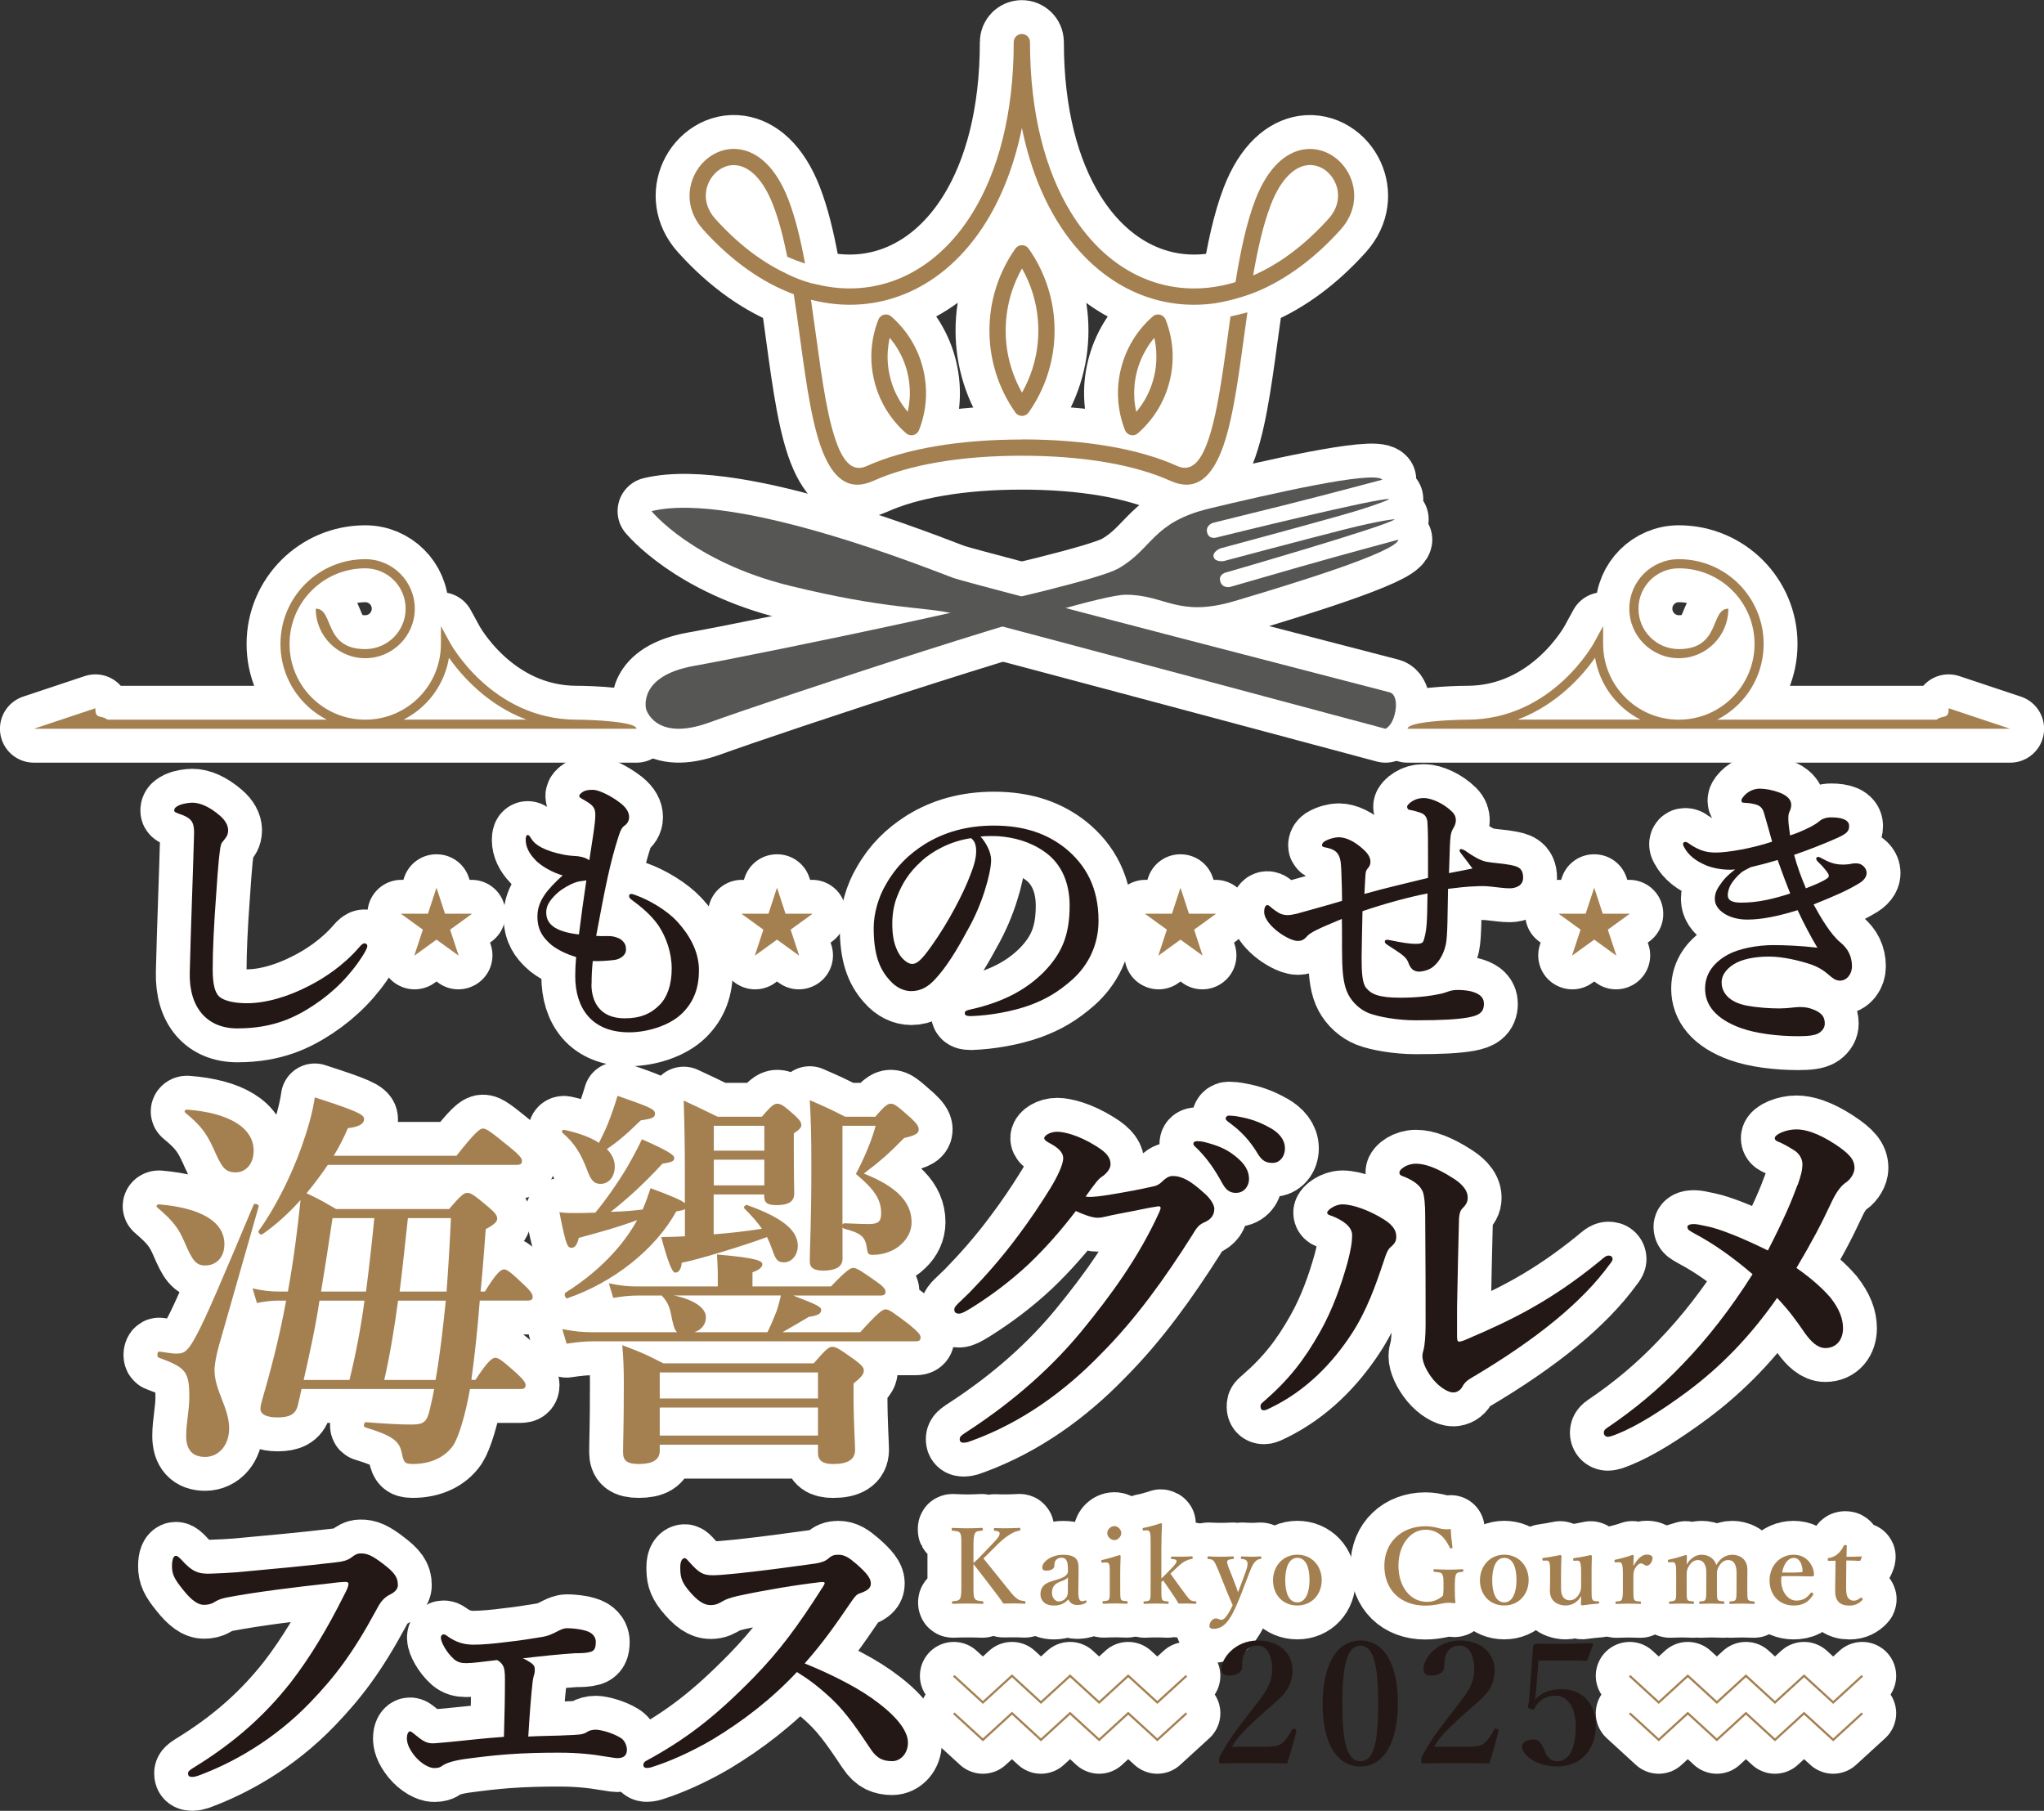
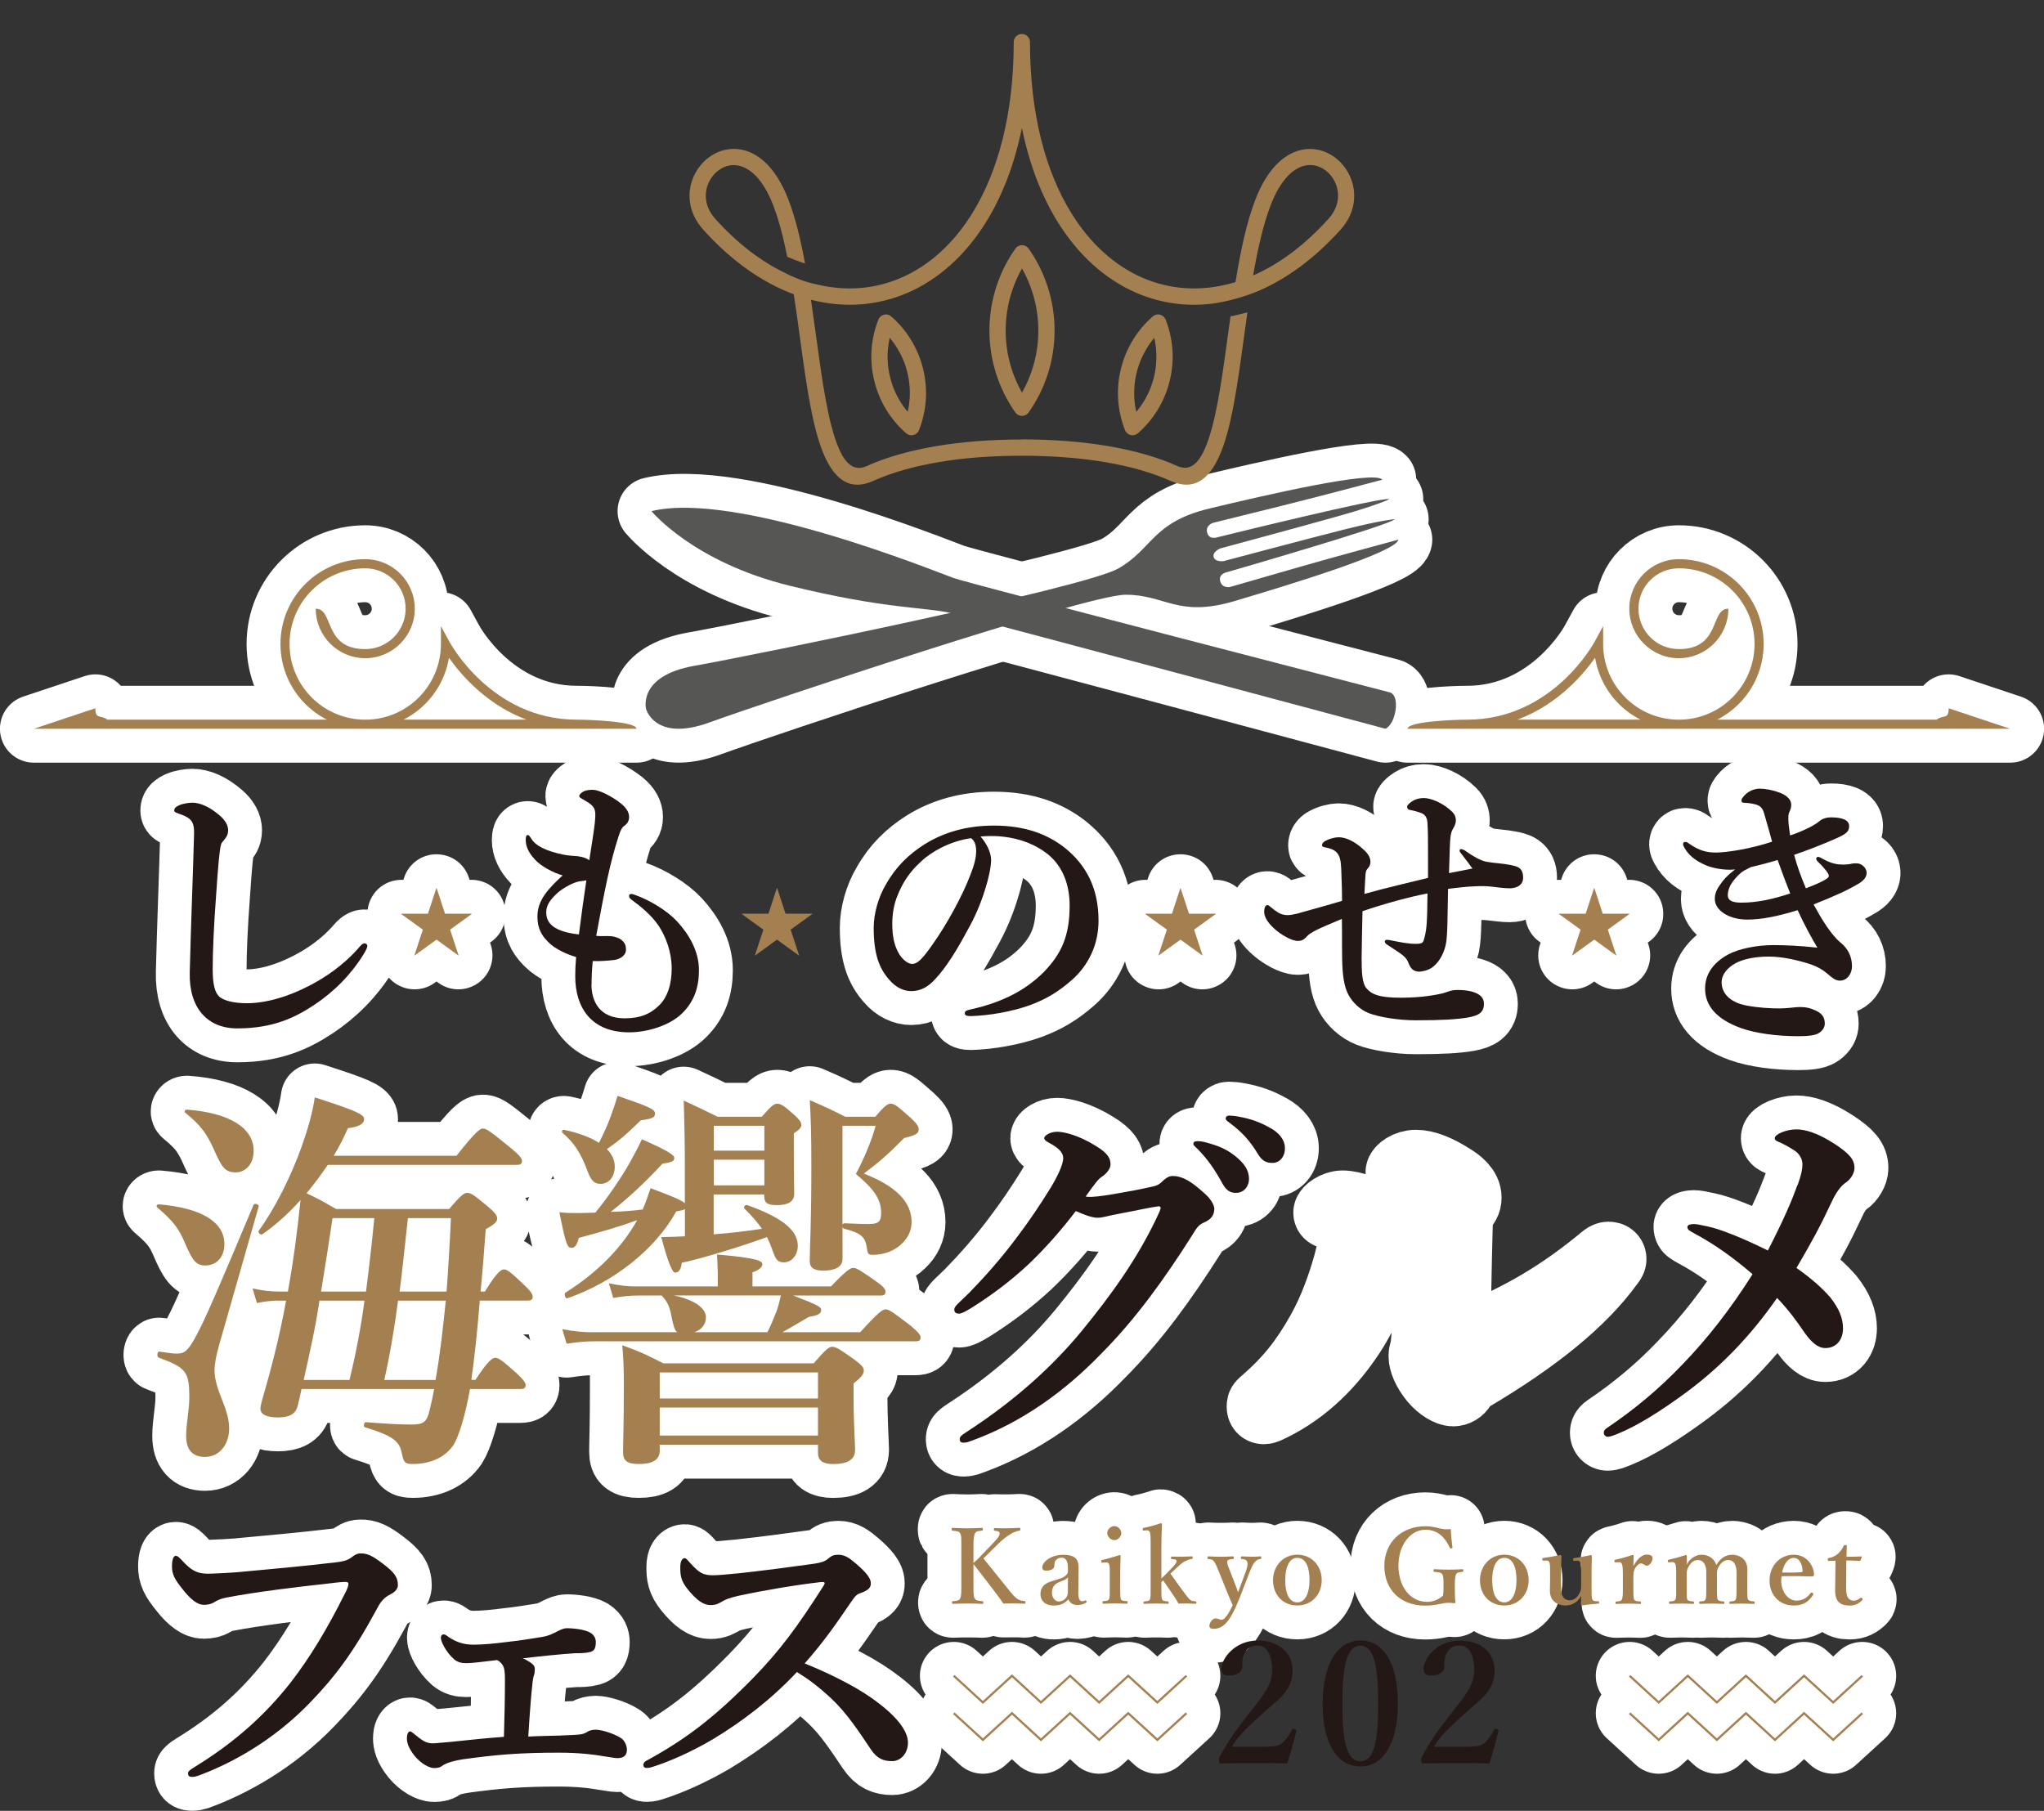
<svg xmlns="http://www.w3.org/2000/svg" id="_レイヤー_1" viewBox="0 0 422.28 374.11">
  <rect x="0" y="0" width="422.28" height="374.11" fill="#333333" stroke="none" />
  <defs>
    <style>.cls-1,.cls-2{fill:#fff;stroke:#fff;stroke-linecap:round;stroke-linejoin:round;stroke-width:14px;}.cls-3{fill:#565655;}.cls-3,.cls-2,.cls-4{fill-rule:evenodd;}.cls-5{fill:none;stroke:#a48051;stroke-miterlimit:10;stroke-width:.45px;}.cls-6{fill:#231815;}.cls-4,.cls-7{fill:#a48051;}</style>
  </defs>
-   <path class="cls-1" d="M262.52,42.38c-1.56,4.05-2.69,9.11-3.63,14.53,5.34-2.33,10.64-6.22,15.6-11.74,2.19-2.43,2.35-5.24,1.37-7.42-.54-1.2-1.41-2.21-2.47-2.86-1.02-.63-2.22-.92-3.46-.74-2.52.38-5.29,2.73-7.41,8.22M213.3,60.42c-.55-1.74-1.28-3.4-2.16-4.96-.88,1.56-1.61,3.22-2.16,4.96-.78,2.48-1.21,5.12-1.21,7.87s.42,5.39,1.21,7.87c.55,1.74,1.28,3.4,2.16,4.96.88-1.56,1.61-3.22,2.16-4.96.79-2.48,1.21-5.12,1.21-7.87s-.42-5.39-1.21-7.87M212.53,51.39c1.71,2.43,3.06,5.13,3.97,8.02.89,2.8,1.37,5.79,1.37,8.88s-.48,6.07-1.37,8.88c-.92,2.9-2.27,5.61-3.99,8.04-.53.76-1.58.94-2.34.41-.17-.12-.31-.27-.42-.43-1.71-2.43-3.06-5.13-3.97-8.02-.89-2.8-1.37-5.79-1.37-8.88s.48-6.07,1.37-8.88c.92-2.9,2.27-5.61,3.99-8.04.53-.76,1.58-.94,2.34-.41.17.12.31.27.42.43M238.87,72.5c-.06-.91-.2-1.82-.4-2.7-.59.69-1.12,1.43-1.59,2.22-.91,1.5-1.62,3.18-2.06,4.98-.44,1.8-.58,3.61-.47,5.38.06.92.2,1.82.4,2.7.59-.69,1.12-1.43,1.6-2.21.91-1.5,1.61-3.18,2.05-4.98.44-1.8.58-3.61.47-5.38M240.81,66.02c.78,1.98,1.26,4.09,1.41,6.26.14,2.09-.03,4.23-.56,6.39-.52,2.14-1.36,4.13-2.45,5.93-1.13,1.86-2.53,3.51-4.13,4.91-.7.61-1.75.54-2.36-.16-.13-.15-.23-.32-.3-.49-.78-1.98-1.26-4.09-1.41-6.25-.14-2.09.03-4.24.56-6.39.52-2.14,1.36-4.13,2.45-5.93,1.13-1.86,2.53-3.51,4.13-4.91.7-.61,1.75-.54,2.36.16.13.15.23.32.3.49M180.06,72.28c.15-2.17.63-4.27,1.41-6.25.07-.18.17-.34.3-.49.61-.7,1.67-.77,2.36-.16,1.6,1.4,3,3.05,4.13,4.91,1.09,1.8,1.93,3.78,2.45,5.93.52,2.15.7,4.3.56,6.39-.15,2.17-.63,4.28-1.41,6.25-.07.18-.17.34-.3.49-.61.7-1.67.77-2.36.16-1.6-1.4-3-3.05-4.13-4.91-1.09-1.8-1.93-3.78-2.45-5.93-.53-2.15-.7-4.3-.56-6.39M183.81,69.8c-.2.88-.33,1.79-.4,2.7-.12,1.77.03,3.58.47,5.38.44,1.81,1.14,3.48,2.05,4.98.48.78,1.01,1.52,1.6,2.21.2-.88.33-1.79.4-2.7.12-1.76-.03-3.58-.46-5.38-.44-1.81-1.15-3.48-2.06-4.98-.47-.78-1.01-1.52-1.59-2.22M211.14,90.78c6.45,0,12.46.47,17.85,1.39,5.43.92,10.23,2.3,14.22,4.1,2.49,1.12,4.26-.36,5.64-3.41,2.31-5.13,3.54-14.13,4.83-23.62.18-1.29.35-2.58.53-3.87,1.1-.23,2.35-.52,3.5-.85-.25,1.73-.48,3.46-.72,5.18-1.33,9.75-2.59,19-5.1,24.55-2.23,4.94-5.35,7.21-10.08,5.09-3.73-1.68-8.25-2.97-13.39-3.85-5.19-.88-11.01-1.34-17.3-1.34s-12.11.45-17.3,1.34c-5.14.87-9.66,2.17-13.39,3.85-4.73,2.13-7.85-.15-10.07-5.09-2.5-5.56-3.77-14.81-5.1-24.55-.4-2.96-.81-5.96-1.27-8.91-6.44-2.39-12.83-6.81-18.72-13.36-3.2-3.57-3.41-7.75-1.93-11.04.81-1.8,2.14-3.32,3.77-4.33,1.67-1.03,3.65-1.52,5.72-1.21,3.6.54,7.4,3.51,10.03,10.33,1.47,3.8,2.56,8.37,3.46,13.26-1.48-.48-2.77-1-3.68-1.4-.79-3.94-1.72-7.59-2.91-10.65-2.12-5.49-4.89-7.84-7.41-8.22-1.25-.19-2.45.11-3.46.74-1.06.65-1.93,1.66-2.47,2.86-.98,2.18-.82,4.98,1.37,7.42,4.58,5.1,9.45,8.8,14.38,11.17h0s0,0,0,0c.1.06,3.39,1.81,6.67,2.41,6.01,1.45,11.94.95,17.32-1.37,5.73-2.47,10.86-7.02,14.83-13.49,5.23-8.52,8.47-20.36,8.47-35.21,0-.93.75-1.68,1.68-1.68s1.68.75,1.68,1.68c0,14.85,3.23,26.69,8.47,35.21,3.97,6.47,9.1,11.02,14.83,13.49,5.69,2.46,11.99,2.87,18.35,1.11.27-.08.54-.15.81-.24,1.02-6.3,2.27-12.3,4.12-17.08,2.64-6.82,6.44-9.79,10.03-10.33,2.07-.31,4.05.18,5.72,1.21,1.63,1,2.96,2.53,3.77,4.33,1.48,3.28,1.27,7.47-1.93,11.04-5.33,5.93-11.08,10.11-16.89,12.63h-.01s-.08.04-.08.04c-1.46.61-4.74,1.85-8.88,2.53-5.67.81-11.21.07-16.33-2.14-6.35-2.74-12.01-7.74-16.37-14.83-3.24-5.28-5.75-11.71-7.28-19.25-1.53,7.54-4.05,13.98-7.28,19.25-4.35,7.09-10.01,12.09-16.37,14.83-6.19,2.67-13.02,3.2-19.93,1.42.36,2.45.7,4.91,1.03,7.34,1.3,9.49,2.53,18.5,4.83,23.62,1.38,3.05,3.15,4.53,5.64,3.41,3.99-1.8,8.79-3.17,14.22-4.1,5.39-.92,11.4-1.39,17.85-1.39" />
  <path class="cls-2" d="M133.48,146.49s1.84,6.85,13.07,2.77c11.23-4.08,77.74-26.33,85.94-26.39,8.2-.06,10.79,4.79,22.51,1.32,11.72-3.47,33.44-10.11,33.9-12.7,0,0-11.96,3.21-20.47,5.65-8.51,2.44-14.26,4.11-14.26,4.11,0,0-1.66.4-2.08-1.17-.42-1.57,1.42-1.88,1.42-1.88,0,0,33.61-9.7,34.64-10.93,0,0-2.47.11-10.47,2.13-8,2.02-24.88,6.52-24.88,6.52,0,0-1.78.25-2.07-.85s1.37-1.77,1.37-1.77c0,0,16.87-4.54,24.81-6.79,7.94-2.25,10.13-3.39,10.13-3.39-1.5-.54-35.46,7.86-35.46,7.86,0,0-1.76.66-2.18-.92-.42-1.57,1.22-2.05,1.22-2.05,0,0,5.82-1.43,14.41-3.57,8.59-2.14,20.55-5.34,20.55-5.34-1.69-2.01-23.82,3.1-35.71,5.95-11.89,2.86-11.7,8.35-18.84,12.4-7.13,4.05-75.86,18.03-87.62,20.11-11.77,2.09-9.93,8.93-9.93,8.93" />
  <path class="cls-2" d="M134.6,105.6s8.53,10.49,28.55,15.41c20.02,4.92,27.93,4.35,33.53,5.7,5.61,1.35,89.55,23.85,89.55,23.85,0,0,1.25-.49,1.88-2.85.63-2.37.2-4.35-.99-4.67-1.18-.32-86.66-22.4-90.13-23.63-3.48-1.23-44.76-18.11-62.4-13.81" />
  <path class="cls-2" d="M313.56,148.67h25.36c-1.66-.84-3.17-1.94-4.48-3.25-2.53-2.53-4.29-5.84-4.9-9.53-2.42,3.43-7.7,9.66-15.99,12.77M415.28,150.56h-124.49c0-1.47,9.27-1.88,12.31-1.88,17.76,0,26.31-16.04,26.33-16.09l1.77-3.24v3.69c0,4.32,1.75,8.23,4.58,11.06,2.83,2.83,6.74,4.58,11.06,4.58s8.23-1.75,11.06-4.58c2.83-2.83,4.58-6.74,4.58-11.06s-1.75-8.23-4.58-11.05c-2.83-2.83-6.74-4.58-11.06-4.58-2.31,0-4.39.93-5.9,2.44-1.51,1.51-2.44,3.6-2.44,5.9s.93,4.39,2.44,5.9c1.51,1.51,3.6,2.45,5.9,2.45,8.73,0,6.41-8.35,10.23-8.35,0,2.82-1.15,5.38-3,7.23-1.85,1.85-4.41,3-7.23,3s-5.38-1.15-7.23-3c-1.85-1.85-3-4.41-3-7.23s1.15-5.38,3-7.23c1.85-1.85,4.41-3,7.23-3,4.84,0,9.22,1.96,12.39,5.13s5.13,7.55,5.13,12.39-1.96,9.22-5.13,12.39c-1.31,1.3-2.81,2.4-4.48,3.25h45.33c1.37-1.07,2.54.03,2.5-2.36l12.72,4.24Z" />
  <path class="cls-2" d="M108.73,148.67h-25.36c1.66-.84,3.17-1.94,4.48-3.25,2.53-2.53,4.29-5.84,4.9-9.53,2.42,3.43,7.7,9.66,15.99,12.77M7,150.56h124.5c0-1.47-9.27-1.88-12.31-1.88-17.76,0-26.31-16.04-26.33-16.09l-1.77-3.24v3.69c0,4.32-1.75,8.23-4.58,11.06-2.83,2.83-6.74,4.58-11.05,4.58s-8.23-1.75-11.06-4.58c-2.83-2.83-4.58-6.74-4.58-11.06s1.75-8.23,4.58-11.05c2.83-2.83,6.74-4.58,11.06-4.58,2.3,0,4.39.93,5.9,2.44,1.51,1.51,2.44,3.6,2.44,5.9s-.93,4.39-2.44,5.9c-1.51,1.51-3.6,2.45-5.9,2.45-8.73,0-6.41-8.35-10.23-8.35,0,2.82,1.15,5.38,3,7.23s4.41,3,7.23,3,5.38-1.15,7.23-3,3-4.41,3-7.23-1.15-5.38-3-7.23c-1.85-1.85-4.41-3-7.23-3-4.84,0-9.22,1.96-12.39,5.13-3.17,3.17-5.13,7.55-5.13,12.39s1.96,9.22,5.13,12.39c1.3,1.3,2.81,2.4,4.48,3.25H22.21c-1.37-1.07-2.54.03-2.5-2.36l-12.72,4.24Z" />
  <path class="cls-1" d="M201.11,327.38c0,2.15.02,2.43.26,2.86.28.45.71.47,1.57.56.17.02.22.06.22.28s-.04.26-.22.26c-1.01-.04-2.11-.06-3.08-.06s-2.07.02-2.95.06c-.17,0-.24-.04-.24-.26s.04-.26.2-.28c.8-.09,1.25-.09,1.48-.56.26-.47.26-1.42.26-2.86v-7.81c0-2.07,0-2.33-.24-2.8-.22-.43-.73-.45-1.61-.54-.13-.02-.15-.04-.15-.28,0-.26.04-.3.19-.3.95.04,2.09.09,3.06.09s2.02-.04,2.95-.09c.19,0,.24.04.24.28,0,.26-.04.28-.26.3-.82.09-1.1.11-1.36.54-.28.56-.32,1.44-.32,2.8v3.34c.67-.58,1.08-.97,1.61-1.55l2.41-2.52c1.36-1.4,1.46-1.79,1.36-2.22-.09-.28-.56-.32-.97-.37-.15-.02-.19-.02-.19-.3,0-.22.04-.26.19-.26.8.04,1.7.04,2.5.04.75,0,1.79-.04,2.6-.09.15,0,.17.04.17.28,0,.26-.04.28-.17.3-.52.07-1.21.3-1.87.73-.62.41-1.29.75-2.67,2.13l-2.05,2.04c-.34.34-.47.47-.86.84,1.29,1.59,2.95,3.68,5.15,6.39.92,1.16,1.36,1.66,1.98,2.04.39.26.8.32,1.4.39.13.02.15.06.15.28s-.02.26-.17.26c-.82-.04-1.42-.06-2.09-.06-.73,0-1.66,0-2.3.02-.54-.8-1.03-1.48-1.7-2.35-1.59-2.07-3.14-4.11-4.48-5.81v4.24Z" />
  <path class="cls-1" d="M222.77,328.9c-.02,1.38.28,1.9.78,1.9.26,0,.39-.02.62-.15.09-.04.19-.04.28.11.09.15.09.22-.06.32-.37.28-.99.5-1.83.5-.93,0-1.55-.45-1.83-1.16-.78.78-1.53,1.27-3.01,1.27-2.11,0-2.76-1.31-2.76-2.28s.28-1.42.73-1.92c.65-.58,1.42-.78,2.76-1.18.95-.28,1.36-.52,1.68-.78.28-.22.5-.54.5-.84v-.6c0-1.61-.41-2.28-1.29-2.28-.34,0-.75.06-1.12.43-.3.26-.39.67-.39,1.21,0,.58-.54,1.03-1.66,1.03-.67,0-.84-.26-.84-.69,0-1.01,1.66-2.58,4.31-2.58,3.17,0,3.21,1.53,3.19,3.21l-.05,4.5ZM220.62,325.87c-.22.32-.52.49-1.72.95-1.14.45-1.57,1.16-1.57,2.26s.78,1.77,1.36,1.77c1.12,0,1.92-.86,1.92-1.87l.02-3.1Z" />
  <path class="cls-1" d="M229.28,325.05c0-.82-.02-1.42-.11-1.83-.11-.34-.32-.47-.8-.43l-.56.04c-.21.02-.26.02-.28-.24-.02-.26,0-.28.24-.32.84-.2,2.48-.65,3.49-.99.15,0,.26.08.26.21-.07,1.57-.09,2.78-.09,3.81v2.82c0,1.29,0,1.96.15,2.3.17.32.54.32,1.23.36.13.02.15.09.15.28,0,.22-.02.26-.15.26-.78-.02-1.66-.06-2.39-.06s-1.7.04-2.43.06c-.17,0-.22-.04-.22-.26,0-.19.04-.28.19-.28.63-.04.97-.06,1.14-.36.22-.37.17-1.05.17-2.3v-3.08ZM231.65,316.72c0,.75-.73,1.46-1.42,1.46-.75,0-1.48-.71-1.48-1.46s.73-1.44,1.48-1.44c.69,0,1.42.69,1.42,1.44" />
  <path class="cls-1" d="M239.95,326.08c.39-.34.69-.65,1.14-1.1l1.12-1.16c.67-.71.95-1.1.84-1.42-.09-.26-.52-.28-.95-.3-.13,0-.17-.02-.17-.28,0-.19.05-.24.17-.24.69.02,1.48.02,2.15.02s1.38-.04,1.98-.07c.13,0,.17.04.17.26,0,.24-.04.28-.15.28-.49.04-.88.22-1.34.43-.41.19-.82.45-1.72,1.31l-.97.9c-.19.2-.22.22-.41.39,1.03,1.48,2.24,3.16,3.25,4.48.34.43.56.75.92,1.01.3.19.54.19,1.01.24.15.02.17.04.17.26,0,.19-.02.24-.22.24-.54,0-1.23-.06-1.72-.06-.56,0-1.2,0-1.74.02-.22-.39-.39-.67-.6-1.01-.99-1.46-1.59-2.39-2.58-3.77l-.37.32v1.34c0,1.27,0,1.9.15,2.26.13.32.5.34,1.16.41.15.02.2.07.2.26s-.04.24-.2.24c-.82-.04-1.57-.06-2.3-.06s-1.7.02-2.48.06c-.17,0-.22-.04-.22-.24s.04-.24.2-.26c.62-.06.97-.06,1.12-.41.17-.36.15-1.01.15-2.24v-9.75c0-.78-.02-1.44-.13-1.83-.11-.34-.36-.47-.71-.45l-.5.04c-.24.02-.28,0-.3-.24-.02-.24,0-.28.24-.32.88-.15,2.41-.58,3.49-.95.13,0,.26.06.26.17-.06,1.59-.13,3.23-.13,5.27v5.94Z" />
  <path class="cls-1" d="M256.67,328.67c-.52,1.31-.95,2.43-1.4,3.4-1.23,2.65-2.46,4.43-4.48,4.43-.73,0-.93-.22-.93-.58,0-.71.62-1.57,1.34-1.57.49,0,.69.28,1.08.28.26,0,.56-.09.84-.43.45-.54.8-1.01,1.55-2.58-.43-.97-.75-1.7-1.23-2.89l-1.64-4.09c-.54-1.25-.73-1.74-1.03-2.11-.24-.3-.5-.41-1.14-.45-.11,0-.17-.02-.17-.28,0-.22.04-.26.17-.26.82.04,1.79.07,2.5.07.75,0,1.76-.02,2.58-.07.13,0,.19.04.19.26,0,.26-.06.28-.17.28-.58.04-1.03.13-1.16.39-.15.3.09.99.58,2.17l1.12,2.89c.28.71.36,1.01.49,1.44.17-.39.28-.73.58-1.51l1.05-2.84c.41-1.12.43-1.74.22-2.09-.2-.32-.5-.41-1.06-.45-.15-.02-.19-.06-.19-.28s.04-.26.22-.26c.58.02,1.4.07,1.98.07.63,0,1.23-.02,1.83-.07.15,0,.19.02.19.26s-.04.26-.19.28c-.34.04-.65.13-.95.43-.39.32-.73.9-1.21,2.11l-1.57,4.05Z" />
  <path class="cls-1" d="M273.06,326.45c0,2.89-2,5.23-5.04,5.23s-5.02-2.26-5.02-5.19,2.05-5.3,5.02-5.3,5.04,2.28,5.04,5.25M265.52,326.45c0,2.69.8,4.59,2.5,4.59s2.52-2.04,2.52-4.59c0-2.73-.8-4.61-2.52-4.61s-2.5,2.02-2.5,4.61" />
  <path class="cls-1" d="M300.07,319.58c.02.17,0,.24-.2.3-.22.07-.28,0-.36-.17-.58-1.16-1.1-1.96-1.9-2.6-.78-.67-1.9-1.08-3.1-1.08-3.14,0-5.6,3.17-5.6,7.43s2.39,7.47,5.9,7.47c1.29,0,2.28-.41,3.3-1.27.06-.45.11-.88.11-1.48,0-2.18.02-2.41-.24-2.91-.21-.43-.73-.45-1.63-.54-.15-.02-.2-.04-.2-.28s.04-.26.2-.26c.99.04,2.07.09,3.01.09s1.79-.04,2.78-.09c.15,0,.17.02.17.26,0,.22-.02.26-.17.28-.8.09-1.08.09-1.34.54-.22.52-.24,1.44-.24,2.6,0,1.46.02,2.33.13,3.19,0,.09-.08.15-.24.15-.45-.06-.84-.08-1.34-.08-1.08,0-2.41.58-4.67.58-5.15,0-8.44-3.32-8.44-8.2s3.55-8.2,8.5-8.2c1.03,0,1.96.19,2.78.41.84.22,1.47.28,2.44.17.04,1.12.19,2.58.34,3.7" />
  <path class="cls-1" d="M315.81,326.45c0,2.89-2,5.23-5.04,5.23s-5.02-2.26-5.02-5.19,2.05-5.3,5.02-5.3,5.04,2.28,5.04,5.25M308.28,326.45c0,2.69.8,4.59,2.5,4.59s2.52-2.04,2.52-4.59c0-2.73-.8-4.61-2.52-4.61s-2.5,2.02-2.5,4.61" />
-   <path class="cls-1" d="M330.16,330.8c.19.02.21.06.21.26,0,.22-.04.24-.19.24-.8.04-2.5.24-3.32.36-.13,0-.26-.13-.26-.26.04-.63.06-1.08.06-1.68-.75,1.34-1.96,1.96-3.23,1.96-.8,0-3.23-.3-3.23-3.06,0-.82.04-1.48.04-2.3v-1.7c0-.8,0-1.27-.09-1.66-.09-.39-.3-.58-.67-.56l-.56.02c-.22,0-.26,0-.28-.24-.02-.24,0-.3.22-.32.97-.13,2.52-.39,3.47-.6.11,0,.26.11.26.22-.07,1.53-.09,2.8-.09,3.77v2.26c0,.75-.02,1.53.24,2.07.28.69.86,1.03,1.57,1.03.82,0,1.46-.52,1.89-1.25.37-.6.45-1.01.45-1.7v-3.04c0-.8-.04-1.23-.13-1.63-.09-.39-.28-.6-.67-.58l-.58.04c-.19.02-.24-.02-.26-.26-.02-.24,0-.28.24-.3.86-.11,2.52-.43,3.38-.62.11,0,.24.11.24.2-.06,1.57-.06,2.82-.06,3.79v2.97c0,1.4,0,1.74.13,2.13.13.37.39.41.8.43l.41.02Z" />
  <path class="cls-1" d="M333.84,322.77c-.24.02-.28,0-.3-.24-.02-.24.02-.28.26-.32.84-.17,2.43-.6,3.44-.97.15,0,.28.09.28.19-.02.6-.07,1.25-.07,2.11.65-1.16,1.55-2.37,2.78-2.37.73,0,1.18.28,1.18.67,0,.86-.65,1.62-1.16,1.62-.48,0-.78-.47-1.21-.47-.26,0-.56.11-.99.65-.41.49-.6,1.08-.6,1.9v2.63c0,1.29,0,1.98.15,2.28.17.34.51.34,1.27.41.13,0,.15.04.15.28,0,.2-.04.22-.15.22-.82-.02-1.72-.06-2.43-.06s-1.72.04-2.52.06c-.13,0-.17-.02-.17-.22,0-.24.04-.26.17-.28.65-.06.99-.06,1.14-.41.19-.37.22-1.03.22-2.28v-3.19c0-.78-.04-1.36-.17-1.77-.11-.39-.37-.5-.73-.47l-.54.04Z" />
  <path class="cls-1" d="M344.86,322.77c-.22.02-.26,0-.28-.24-.02-.26.02-.28.24-.32.88-.19,2.39-.6,3.44-.95.13,0,.24.09.24.17-.02.62-.04,1.27-.04,1.81.69-1.31,1.92-2.04,3.04-2.04,1.23,0,2.58.54,3.08,2.13.8-1.38,1.87-2.13,3.36-2.13.67,0,3.06.34,3.06,3.08,0,.8-.02,1.87-.02,2.39v1.49c0,1.29,0,1.96.15,2.28.17.32.63.34,1.21.41.13.02.17.04.17.24,0,.22-.02.26-.17.26-.76,0-1.64-.06-2.37-.06s-1.66.04-2.5.06c-.17,0-.19-.04-.19-.26s.04-.24.19-.24c.6-.06.95-.06,1.12-.41.17-.34.17-1.03.17-2.28v-2.93c0-.62.02-1.18-.24-1.85-.24-.65-.69-1.08-1.51-1.08s-1.44.54-1.85,1.23c-.39.62-.45,1.01-.45,1.68v2.95c0,1.29,0,1.96.15,2.28.15.32.58.34,1.23.41.13.02.15.06.15.26s-.02.24-.17.24c-.82-.02-1.68-.06-2.37-.06-.78,0-1.66.04-2.46.06-.17,0-.19-.04-.19-.26,0-.19.04-.24.19-.24.58-.04.93-.06,1.1-.41.17-.34.17-1.03.17-2.28v-2.93c0-.62.04-1.18-.24-1.85-.26-.67-.73-1.08-1.53-1.08s-1.4.54-1.81,1.23c-.39.65-.47,1.03-.47,1.72v2.91c0,1.29-.02,1.96.13,2.28.15.34.6.34,1.21.41.13.02.17.06.17.28,0,.2-.04.22-.17.22-.75-.02-1.66-.06-2.39-.06s-1.61.04-2.41.06c-.15,0-.19-.04-.19-.24s.04-.24.19-.26c.6-.06.95-.06,1.14-.41.19-.34.15-1.03.15-2.28v-3.19c0-.78,0-1.4-.15-1.79-.13-.37-.34-.49-.76-.45l-.52.04Z" />
  <path class="cls-1" d="M367.98,326.41c0,2.84,1.74,4.26,3.08,4.26s2.19-.47,2.99-1.55c.07-.09.15-.11.22-.11s.13.04.2.09c.09.06.17.15.17.22,0,.04-.04.13-.11.24-.99,1.53-2.2,2.13-3.98,2.13-2.97,0-4.97-2.2-4.97-5.17s2.07-5.32,4.99-5.32,4.13,2.5,4.2,4.01c0,.17,0,.21-.11.36-.11.13-.19.11-.32.11-2.17-.06-4.35-.09-6.26-.04-.04.2-.09.41-.09.78M372.2,324.79c.17-.02.2-.15.2-.34-.07-1.21-.58-2.6-1.83-2.6-1.16,0-2.07,1.25-2.39,3.02,1.51.04,2.52.04,4.03-.07" />
  <path class="cls-1" d="M377.84,322.47c-.2,0-.24-.04-.24-.3,0-.22.02-.28.26-.3.67-.09,1.42-.47,1.89-.92.43-.37.9-1.03,1.12-1.53.07-.17.13-.22.37-.22.26,0,.3.06.3.22-.02.71-.06,1.53-.06,2.2.97,0,2.15-.02,3.06-.07.09,0,.11.07.09.15l-.24.62c-.02.09-.11.15-.22.15-.8-.04-1.81-.09-2.73-.09l-.04,5.51c0,1.21.11,1.81.41,2.22.41.52.9.58,1.16.58.5,0,.95-.22,1.38-.58.11-.09.22-.06.34.06.13.13.22.24.04.41-.65.65-1.4,1.12-2.61,1.12-1.01,0-1.72-.22-2.26-.73-.47-.52-.73-1.18-.73-2.41,0-1.03.02-2,.04-3.04l.04-3.08-1.38.02Z" />
  <path class="cls-1" d="M45.66,174.53c-.29.95-.59,4.02-1.01,10.42-.47,6.21-.71,11.6-.71,15.33,0,3.08.47,4.79,1.36,5.62.95.83,3.02,1.36,5.68,1.36,3.91,0,8.46-1.3,12.9-3.61,3.13-1.6,7.1-4.2,10.36-7.99.35-.41.71-.77,1.06-.77.3,0,.59.18.59.59,0,.3-.41,1.07-.77,1.66-2.6,4.2-6.09,7.75-10.3,10.53-3.79,2.49-8.34,4.79-15.8,4.79-6.21,0-10-4.26-9.82-11.54.24-9.88.65-19.59.89-28.58.06-2.19-.35-3.13-2.25-3.91-1.66-.59-1.84-.65-1.84-1,0-.53.41-.77,1.01-1.07.77-.35,2.07-.53,2.72-.53,1.54,0,3.49.77,5.68,2.66,1.18,1.01,1.72,2.07,1.72,3.02,0,1.07-.47,1.54-.83,2.01-.24.35-.53.53-.65,1.01" />
  <path class="cls-1" d="M122.19,203.34c0,3.37,1.54,7.04,6.87,7.04,3.25,0,5.44-.95,7.28-2.84,1.54-1.6,2.43-4.14,2.43-7.46s-1.18-6.51-2.66-8.76c-1.54-2.31-3.79-4.08-5.56-5.39-.41-.29-.59-.53-.59-.83s.18-.41.47-.41.53.12.89.24c2.96,1.06,6.51,3.2,8.58,5.44,2.49,2.72,4.5,6.15,4.5,10.06,0,3.49-.95,6.45-3.49,8.93-2.54,2.49-7.1,3.91-10.95,3.91-7.69,0-11.12-4.97-11.12-11.6,0-1.24.06-2.49.18-3.96-1.89-.53-4.32-1.66-5.62-2.96-1.07-1.06-2.37-2.43-2.37-5.44,0-3.31,2.19-5.68,5.21-8.46-1.78-.47-4.56-1.89-5.8-3.37-1.18-1.24-1.83-2.6-1.83-3.96,0-.65.12-1.01.41-1.01s.41.24.83.89c.71,1.12,2.54,2.37,6.69,3.19,1.24.24,2.37.24,2.84.3,1.3.18,1.84.47,2.37.83.71-4.74,1.18-7.22,1.24-9.17.06-1.84-.65-2.31-2.49-3.37-.59-.35-.83-.47-.83-.71,0-.29.29-.59.77-.89.59-.35,1.24-.41,2.07-.41,1.18,0,3.79,1.24,5.8,2.84,1.24,1.01,1.66,1.95,1.66,2.78,0,.89-.47,1.48-1.01,1.83-.35.24-.71.71-1.12,2.01-1.78,5.5-2.78,10.53-4.67,20.71,1.18.12,1.89,0,3.02.06.65.06,1.6.3,2.19.77.77.65.95,1.18.95,2.07,0,.95-.95,1.84-2.31,2.07-1.54.18-3.08.29-4.56.24-.18,1.83-.24,3.25-.24,4.79M119.95,182.04c-.71.12-1.12.24-2.13.71-1.18.59-2.25,1.3-2.96,2.01-1.3,1.3-2.01,2.31-2.01,3.73,0,2.25,1.54,3.97,6.75,4.56.53-4.14,1.01-7.69,1.54-11.18-.35.06-.65.12-1.18.18" />
  <path class="cls-1" d="M204.76,177.66c0,1.42-.53,3.91-1.3,6.27-.77,2.49-2.01,5.56-3.73,8.52-1.83,3.43-4.2,7.4-6.57,9.88-1.3,1.42-2.84,2.43-4.91,2.43-1.48,0-3.14-.71-4.5-2.31-2.13-2.37-3.25-5.38-3.25-10.77,0-2.9.95-6.33,2.54-8.99,2.07-3.67,4.73-6.21,7.99-8.28,4.02-2.49,8.7-3.85,14.32-3.85,6.45,0,11.06,1.78,14.67,4.62,4.32,3.49,6.93,8.23,6.93,15.03,0,5.09-2.19,9.29-5.44,12.19-3.02,2.66-5.56,4.08-8.76,5.27-3.79,1.36-8.4,2.13-12.13,2.25-.89,0-1.3-.12-1.3-.59s.35-.59,1.12-.77c6.98-1.54,11.66-4.2,15.21-7.75,3.67-3.79,5.33-7.52,5.33-13.73,0-4.2-1.36-8.46-5.21-11.13-3.02-2.13-6.39-2.96-9.47-3.19-.89-.06-2.66-.06-3.73.06,1.12,1.24,2.19,3.2,2.19,4.85M190.38,177.9c-2.66,2.37-4.02,4.73-5.03,7.28-.59,1.48-1.01,3.43-1.01,5.62,0,2.49.35,4.56,1.48,6.39.77,1.18,1.84,1.95,2.6,1.95.95,0,1.83-.59,4.08-3.79,3.31-4.62,6.51-10.71,7.93-14.5.83-2.07,1.24-3.61,1.24-5.03s-.41-2.19-1.06-2.66c-4.5.65-8.17,2.84-10.24,4.73" />
  <path class="cls-1" d="M302.9,175.89c1.42,1.01,2.96,1.89,4.14,2.13,1.6.3,3.37.35,4.85.65,1.42.29,2.78.47,2.78,2.66,0,1.66-1.54,2.19-2.78,2.19-1.13,0-2.25-.18-3.91-.36-1.18-.12-1.95-.12-3.08-.06-1.95.06-3.79.29-5.74.53-.12,5.09-.06,9.65-.47,11.54-.53,2.31-1.66,3.85-2.78,4.68-.89.65-2.19.89-2.78.89-1.24-.06-1.72-.77-2.07-1.6-.47-1.48-1.42-1.95-4.2-3.79-.47-.3-.77-.47-.77-.83,0-.3.24-.36.53-.36s.71.12,1.07.18c1.78.35,3.31.65,4.79.65s1.54-.29,1.78-1.18c.53-1.9.59-3.73.65-9.23-3.73.71-8.76,2.07-13.43,3.67-.06,3.61-.18,7.75-.18,9.65,0,2.96.12,5.21.95,6.21,1.01,1.24,2.54,2.01,6.98,2.01,3.02,0,5.92-.24,8.76-.89,1.01-.24,1.6-.71,3.14-.71,1.18,0,2.43.12,3.37.47,1.18.41,2.07,1.07,2.07,2.37,0,1.78-1.01,2.43-3.25,2.84-2.37.41-5.5.59-10.83.59-3.73,0-7.75-.71-9.71-1.48-1.77-.71-3.31-2.13-4.2-3.79-.89-1.66-1.24-3.96-1.3-7.34-.06-2.96,0-5.62-.06-8.34-4.97,2.07-6.45,2.78-7.16,3.55-.77.89-1.3,1-1.96,1-1.24,0-3.31-1.24-4.44-2.19-1.48-1.24-2.49-2.6-2.49-3.79,0-.95.3-1.42.65-1.42.29,0,.41.18,1,.65.41.35.89.65,1.36.95.36.24,1.13.47,1.78.47.53,0,1.24-.12,1.95-.29,2.9-.83,6.27-1.72,9.35-2.66,0-1.72-.06-3.49-.12-5.15-.06-2.13-.12-3.2-.47-4.02-.47-1.12-1.3-1.54-2.72-1.84-.71-.12-.83-.24-.83-.47s.12-.53.47-.77c.95-.59,2.25-.89,2.96-.89,1.48,0,3.31.83,5.15,2.54,1.12,1.01,1.42,1.84,1.42,2.49,0,.35-.06.83-.41,1.24-.36.41-.53.65-.59,1.24-.06.71-.12,1.84-.24,4.2,4.38-1.24,8.88-2.25,13.14-3.31v-4.5c0-3.37,0-5.09-.12-6.92-.06-1.07-.53-1.72-1.36-2.01-1.36-.47-1.84-.53-2.43-.65-.3-.06-.41-.41-.41-.65s.41-.71,1.07-1.12c.65-.41,1.42-.65,2.37-.65,1.6,0,4.14,1.13,5.86,2.84.65.65.77,1.24.77,1.78s-.18,1.07-.65,1.84c-.47.77-.53,2.07-.59,3.61-.06,2.01-.12,3.73-.18,5.44,1.83-.35,3.73-.71,4.85-.95-.41-.59-1.6-2.13-2.19-2.9-.35-.47-.47-.59-.47-.77,0-.24.12-.35.3-.35.24,0,.83.29,1.06.47" />
  <path class="cls-1" d="M352.51,178.79c-2.13-.89-3.67-2.07-4.56-3.73-.12-.24-.24-.41-.24-.65s.12-.47.41-.47.47.06.77.3c2.19,1.54,3.73,1.89,5.62,1.89,2.31,0,7.4-.83,11.6-2.25-.35-1.24-1.06-3.85-1.66-5.86-.35-1.24-.95-1.6-1.78-1.84-.47-.12-1.01-.24-1.72-.29-.29,0-.59-.06-.77-.06s-.41-.12-.41-.41c0-.35.18-.53.35-.77.83-1.07,2.13-1.72,3.43-1.72,1.18,0,2.72.29,4.14.83,1.54.59,2.37,1.48,2.37,2.49,0,.47-.12.95-.35,1.42-.3.59-.24,1.13-.24,1.78,0,.59.18,1.9.35,3.14,1.48-.47,2.43-.89,4.03-1.66.35-.18.59-.3,1.24-.71.29-.18.53-.35.89-.65.47-.41,1.36-.71,2.31-.71,2.25,0,3.73.53,3.73,1.77,0,1.13-.47,1.6-2.72,2.6-2.66,1.18-5.86,2.43-8.64,3.37.59,2.25,1.36,4.38,2.43,6.92,2.13-.83,3.61-1.48,4.32-2.01.36-.24.41-.35.41-.65s-.65-1.3-2.19-2.78c-.29-.29-.41-.47-.41-.71,0-.18.18-.35.41-.35s.47.18,1.18.53c1.6.89,2.9,1.07,3.96,1.07.36,0,1.13-.06,1.48-.12.47-.12.83-.18,1.6-.12.83.12,1.72.89,1.78,1.84.06.65-.3,1.48-1.42,2.19-2.49,1.54-5.38,2.78-9.53,4.44,1.54,2.84,3.55,6.21,5.56,7.87,1.54,1.24,2.37,2.9,2.37,4.91,0,1.54-1.01,2.96-2.49,2.96-.95,0-1.6-.59-2.43-1.3-1.01-.89-2.13-1.54-3.43-2.01-2.49-.83-5.86-1.66-8.82-1.66-3.25,0-5.56.65-6.86,1.36-1.42.77-2.9,2.13-2.9,3.97,0,2.07,1.48,4.08,5.15,4.79,2.55.47,4.97.59,6.81.59s3.14-.29,4.2-.29c1.3,0,2.25.24,3.37.77,1.3.65,1.78,1.42,1.78,2.66,0,.65-.3,1.3-1.12,1.89-.83.59-2.54.71-4.38.71-4.38,0-8.76-.59-11.77-1.66-5.44-1.95-7.46-4.91-7.46-8.17,0-3.02,1.72-5.38,4.74-7.04,2.31-1.24,6.03-1.95,9.35-1.95,2.31,0,5.44.12,9.11.53-1.18-1.95-2.78-4.91-4.08-7.75-3.97,1.24-7.4,1.95-10.42,1.95-3.73,0-6.69-1.89-6.69-4.26,0-1.6.77-2.49,1.66-3.73.65-.83,1.66-1.72,2.54-2.37-2.25.24-4.68-.3-5.98-.83M359.73,180.26c-.89.77-1.72,1.72-2.19,2.55-.41.77-.59,1.54-.59,2.13,0,1.01.77,1.54,2.78,1.54,3.49,0,6.63-.77,10.12-1.89-.94-2.37-1.48-3.79-2.6-6.92-2.6.77-3.61,1.01-5.56,1.48-1.18.59-1.72.89-1.95,1.12" />
  <path class="cls-1" d="M42.37,261.44c-1.96,0-2.69-1.22-4.24-4.81-1.22-2.86-2.37-4.4-5.63-7.17-.33-.25-.08-.65.33-.65,8.72.74,13.53,3.59,13.53,8.23,0,2.69-1.63,4.4-4,4.4M45.3,277.75c-.65,2.28-.98,4.16-.98,5.3,0,4.24,3.02,7.74,3.02,12.07,0,3.42-2.12,5.87-4.97,5.87-2.61,0-3.91-1.47-3.91-4.32,0-2.69.65-5.3.65-7.99,0-5.3-.65-6.12-6.36-8.23-.41-.16-.25-1.31.16-1.22,2.36.33,2.85.41,3.34.41,1.55,0,2.36,0,4.32-3.75,2.04-3.75,5.3-11.5,11.82-26.99.16-.41,1.14-.08,1.06.33-2.69,9.54-5.46,19-8.15,28.53M48.73,242.2c-2.36,0-2.94-1.14-4.65-4.97-1.47-3.18-2.61-4.73-5.79-7.34-.32-.24-.08-.65.33-.65,8.72.65,13.78,3.75,13.78,8.48,0,3.02-1.88,4.48-3.67,4.48M59.48,266.82c1.14-6.28,1.96-12.56,2.61-18.91-2.53,2.85-5.3,5.3-7.91,7.09-.33.25-.98-.41-.73-.73,3.42-4.73,6.68-11.25,8.89-17.45,1.3-3.67,2.28-7.17,2.69-10.11,8.56,2.77,10.19,3.51,10.19,4.48s-1.06,1.63-3.34,1.88c-.82,1.88-1.79,3.83-2.94,5.71h25.36c3.91-4.97,4.89-5.63,5.46-5.63.74,0,1.63.65,5.63,3.91,1.79,1.47,2.45,2.2,2.45,2.77s-.25.82-1.06.82h-39.05c-1.39,2.04-2.85,3.99-4.4,5.87,2.61,1.22,3.26,1.63,6.12,3.26h23.32c2.45-2.85,3.1-3.34,3.75-3.34.82,0,1.47.49,4.4,2.93,1.31,1.14,1.8,1.71,1.8,2.37s-.57,1.22-2.37,2.2c-.32,4.32-.65,8.72-1.06,12.88h.9c2.37-3.91,3.34-4.57,3.91-4.57.73,0,1.47.65,4.24,3.26,1.06.98,1.71,1.79,1.71,2.36s-.24.82-1.06.82h-9.87c-.49,6.36-1.14,12.07-1.71,16.14v.24h.82c2.53-3.91,3.5-4.56,4.08-4.56.73,0,1.55.65,4.4,3.18,1.22,1.14,1.88,1.88,1.88,2.45s-.25.82-1.06.82h-10.43c-.98,5.54-2.37,9.95-3.42,11.58-1.71,2.53-4.73,3.91-8.4,3.91-1.88,0-1.88-.49-2.36-2.61-.49-2.2-2.12-3.34-7.5-4.97-.41-.08-.25-1.06.16-1.06,4.16.32,6.77.49,9.46.49,2.53,0,3.18-.57,3.75-3.1.33-1.38.65-2.77.9-4.24h-27.39c-.25,1.14-.49,2.28-.82,3.59-.49,1.63-1.71,2.28-4.08,2.28s-3.59-.65-3.59-1.79c0-.73.25-1.31.41-2.04,1.88-6.44,3.59-13.13,4.89-20.3h-1.71c-1.3,0-2.61.16-4.32.49l-.9-3.02c2.12.49,3.75.65,5.38.65h1.96ZM72.2,285.09c1.31-5.38,2.37-10.84,3.1-16.39h-9.3c-.82,5.54-2.04,10.93-3.26,16.39h9.46ZM68.7,251.66c-.74,5.05-1.55,10.11-2.37,15.16h9.29c.65-5.05,1.22-10.11,1.71-15.16h-8.64ZM89.98,285.09c.98-5.46,1.55-10.92,2.12-16.39h-9.86c-.73,5.46-1.63,11.01-2.85,16.39h10.6ZM84.27,251.66c-.57,5.05-1.06,10.11-1.71,15.16h9.7c.33-4.48.65-9.54.9-15.16h-8.89Z" />
  <path class="cls-1" d="M147.47,255c3.34-.24,6.68-.65,9.94-1.14-.89-1.31-2.04-2.61-3.59-4.16-.32-.32.17-.89.57-.73,7.09,2.53,10.43,5.14,10.43,8.4,0,1.88-1.22,3.42-2.85,3.42-1.3,0-1.71-.49-2.45-2.69-.32-.9-.65-1.71-1.06-2.53-5.3,1.96-14.51,4.73-17.61,5.3-.16,1.47-.65,2.04-1.39,2.04q-.9,0-2.85-7.34c1.47,0,3.1-.08,4.89-.16v-5.63c-.32.25-.89.33-1.79.49-4.32,7.83-12.96,14.67-22.5,17.94-.41.16-.73-.9-.41-1.14,6.6-4.16,11.66-9.29,14.84-15-4.24,1.55-7.26,2.36-12.07,3.67-.33,1.47-.82,2.04-1.47,2.04-.82,0-1.14-.25-2.53-7.34,1.39.16,1.96.16,3.1.16s2.53,0,4.32-.08c2.04-2.45,4.57-6.03,6.52-9.29,1.3-2.28,2.45-4.4,3.1-5.87,4.81,2.12,6.69,3.18,6.69,3.83,0,.74-.49.9-2.45,1.22-3.83,4.16-7.34,7.34-10.68,9.95,2.85-.08,4.73-.25,6.6-.49.65-1.47,1.14-2.93,1.63-4.4,4.65,1.71,6.44,2.53,7.09,3.1v-6.69c0-4.81-.08-9.62-.24-14.51,3.34,1.55,3.83,1.79,7.01,3.34h9.13c1.88-2.2,2.53-2.69,3.18-2.69.82,0,1.47.49,3.59,2.37.9.82,1.39,1.39,1.39,2.04,0,.49-.41.98-1.55,1.71v3.26c0,5.38.08,8.15.08,9.21,0,1.63-1.22,2.36-3.59,2.36-1.88,0-2.61-.41-2.61-1.88v-.32h-10.44v8.23ZM126.11,230.79c.41-1.14.9-2.45,1.47-4.4,6.28,2.2,7.74,2.69,7.74,3.67,0,.82-.57,1.06-2.93,1.39-3.1,3.02-4.65,4.32-7.01,5.95,1.06,1.06,1.63,2.28,1.63,3.59,0,2.12-1.22,3.59-2.94,3.59-1.31,0-1.96-.65-2.77-2.85-1.31-3.51-2.69-5.62-5.05-7.66-.33-.25-.08-.73.32-.65,3.02.65,5.46,1.55,7.17,2.69,1.14-2.28,1.71-3.51,2.36-5.3M163.86,267.64c5.3,2.04,5.79,2.37,5.79,3.02,0,.73-.73,1.14-2.53,1.39-1.39.82-3.18,1.88-5.46,3.18h16.06c3.67-4.08,4.65-4.73,5.22-4.73.73,0,1.63.65,5.05,3.26,1.55,1.3,2.2,1.96,2.2,2.53s-.25.82-1.06.82h-66.61c-1.63,0-3.26.16-5.46.49l-.9-3.02c2.45.49,4.32.65,6.2.65h17.53c-.57-.49-.82-1.47-1.3-3.91-.33-1.55-.82-2.53-1.88-3.67h-5.05c-1.47,0-3.02.16-4.97.49l-.9-3.02c2.28.49,4,.65,5.71.65h16.79v-2.2c0-1.55-.08-3.1-.16-4.4,8.64.73,9.37,1.39,9.37,2.04,0,.57-.73,1.22-2.04,1.63v2.93h16.22c3.02-3.18,4-3.83,4.57-3.83.74,0,1.71.65,4.73,2.77,1.31.9,1.96,1.55,1.96,2.12s-.25.82-1.06.82h-18.02ZM136.3,298.46v1.22c0,1.96-1.55,2.77-4.32,2.77-2.53,0-3.26-.74-3.26-2.45,0-2.36.16-4.73.16-14.35,0-2.53-.08-5.14-.32-7.74,4.16,1.55,4.81,1.88,8.48,3.75h31.06c2.53-2.94,3.18-3.42,3.83-3.42.81,0,1.55.49,4.65,2.69,1.39,1.06,1.88,1.55,1.88,2.2,0,.73-.41,1.31-2.12,2.69v2.28c0,5.95.32,10.11.32,11.42,0,2.04-1.55,2.94-4.57,2.94-2.12,0-3.1-.74-3.1-2.28v-1.71h-32.69ZM168.99,283.54h-32.69v5.38h32.69v-5.38ZM168.99,290.79h-32.69v5.79h32.69v-5.79ZM139.24,267.64c4,.82,6.6,2.53,6.6,4.48,0,1.47-.9,2.61-2.37,3.1h15.08c.65-1.31,1.31-2.85,1.88-4.32.41-1.14.65-2.28.9-3.26h-22.09ZM157.91,232.58h-10.44v5.14h10.44v-5.14ZM147.47,244.89h10.44v-5.3h-10.44v5.3ZM174.05,260.14c0,1.55-1.47,2.36-3.91,2.36-1.88,0-2.85-.49-2.85-1.96,0-2.77.33-7.42.33-19.32,0-6.69-.08-9.95-.33-13.94,3.59,1.55,4.08,1.8,7.34,3.43h6.2c1.87-2.2,2.53-2.69,3.18-2.69.82,0,1.39.49,4.16,2.94,1.14,1.06,1.63,1.71,1.63,2.36,0,.82-.57,1.22-3.02,1.79-3.18,3.26-5.06,4.89-8.32,7.34,6.68,2.61,9.87,5.87,9.87,10.03,0,1.71-.73,3.26-2.04,4.48-1.39,1.39-3.59,2.28-5.95,2.28-.9,0-1.06-.16-1.22-1.22-.32-2.53-1.22-3.26-4.65-4.16-.25-.08-.33-.16-.41-.33v6.6ZM174.05,252.97c.16-.16.25-.25.41-.25,3.42.16,4.4.16,4.97.16,2.04,0,2.61-.49,2.61-2.28,0-2.77-1.39-4.89-5.22-8.07,1.63-3.02,3.34-7.09,4.08-9.95h-6.85v20.38Z" />
  <path class="cls-1" d="M250.86,249.79c0,1.14-.57,2.12-2.12,2.77-1.31.57-1.71,1.47-2.53,2.77-5.54,8.72-11.5,17.12-18.83,24.46-7.42,7.66-16.22,14.02-26.41,17.77-.65.24-1.22.49-1.88.49-.49,0-.82-.16-.82-.73s.41-.82,1.39-1.47c10.44-6.77,18.1-13.94,23.81-20.87,5.95-7.26,11.82-15.25,16.06-24.62.16-.41.25-.65.25-.82s-.16-.33-.41-.33c-1.96.25-4.65.9-8.23,1.55-2.28.41-3.26.82-4.4.82s-2.85-.65-4.48-1.39c-3.1,4.08-6.36,7.74-9.7,10.93-3.75,3.51-7.66,6.44-11.82,9.05-1.47.9-2.12,1.22-2.61,1.22-.73,0-.98-.33-.98-.9,0-.65,1.14-1.47,3.1-3.42,3.1-3.18,6.68-7.17,10.11-11.82,2.28-3.02,4.48-6.28,6.6-9.7,1.39-2.28,2.69-4.89,2.69-6.28s-1.39-2.36-2.94-3.18c-.73-.41-.98-.65-.98-.98,0-.41,1.06-1.3,2.69-1.3,1.31,0,4.32.65,7.99,2.94,2.53,1.55,3.02,2.61,3.02,3.83,0,.89-.9,1.96-1.8,2.53-.73.49-1.3,1.22-3.34,4.08.25.08.82.08,1.23.08,1.63-.08,3.59-.41,6.36-.9,3.34-.57,5.46-1.06,6.52-1.3.65-.16,1.14-.41,1.71-.98.41-.41,1.22-1.14,2.12-1.14,1.96,0,3.75.98,6.61,3.59,1.22,1.06,2.04,2.36,2.04,3.26M255.02,238.7c2.2,1.71,3.02,3.18,3.02,4.89,0,1.31-.9,2.85-2.69,2.85-.9,0-1.88-.25-2.77-1.88-1.71-3.1-3.02-4.97-5.14-7.17-.32-.33-.9-.73-.9-1.06,0-.49.41-.57.98-.57.73,0,1.63.25,1.88.33,2.37.65,3.91,1.3,5.62,2.61M262.52,233.07c1.71.98,2.94,2.37,2.94,4.16s-1.14,3.02-2.53,3.02c-1.22,0-2.12-.32-3.02-1.79-1.71-2.85-3.42-4.65-5.71-6.36-.32-.25-.98-.65-.98-.98,0-.41.32-.65.65-.65.49,0,1.39.08,2.12.24,2.36.41,4.4,1.14,6.52,2.37" />
  <path class="cls-1" d="M275.25,251.25c-.65-.24-1.06-.32-1.06-.73,0-.49,1.55-1.71,3.18-1.71,2.12,0,5.71,1.3,8.64,3.18,2.04,1.31,2.45,2.45,2.45,3.51,0,.73-.16,1.3-1.14,2.12-.57.49-.9,1.22-1.39,2.77-1.71,5.14-3.59,10.44-6.68,15.16-3.99,6.11-9.37,11.66-16.47,15.16-.82.41-1.31.65-1.63.65-.49,0-.73-.24-.73-.82,0-.49.16-.57.82-1.14,5.05-4.4,8.23-8.48,11.49-14.27,2.61-4.65,4.32-9.54,5.63-14.19.65-2.45.98-4.16.98-5.79,0-1.71-1.88-3.02-4.08-3.91M293.84,246.04c-.41-1.06-1.71-2.12-3.75-2.94-.65-.24-.98-.32-.98-.9s1.47-1.79,3.43-1.79,4.48.98,7.42,2.85c1.47.9,3.26,2.28,3.26,4.16,0,.98-.41,1.55-1.14,2.28-.33.32-.57.9-.65,1.96-.16,5.46-.25,10.43-.41,18.42v6.03c0,.73.08,1.06.41,1.06s.89-.16,1.96-.65c8.97-3.83,16.96-7.74,26.9-15.82.98-.82,1.47-1.31,2.04-1.31.49,0,.82.25.82.73,0,.33-.32.73-.65,1.14-5.46,7.5-14.68,15.25-28.78,23.56-.82.49-1.31,1.06-1.63,1.71-.41.73-1.14,1.14-1.88,1.14-.98,0-2.69-.98-4.07-2.61-1.55-1.88-2.28-3.75-2.28-4.89,0-.33.08-.82.25-1.39.24-.82.41-3.02.41-4.97,0-6.52,0-12.07-.08-22.42,0-2.45-.16-4.4-.57-5.38" />
  <path class="cls-1" d="M371.39,244.81c.65-1.88.98-3.02.98-4.32,0-1.06-.65-2.2-1.71-2.85-1.31-.82-2.2-1.3-2.94-1.63-.65-.25-1.06-.41-1.06-.9,0-.73,2.28-1.79,4.48-1.79,1.79,0,4.4.73,7.91,3.02,3.1,2.04,4.08,3.26,4.08,4.97,0,.98-.74,2.28-1.71,2.94-.9.57-1.96,1.79-3.02,4.08-2.2,4.73-4.08,8.23-7.26,13.62,3.26,2.28,5.46,4.32,7.01,6.11,1.87,2.37,2.61,4.4,2.61,6.36,0,2.28-1.3,4.08-3.67,4.08-1.55,0-2.93-1.31-4.16-3.02-1.96-2.85-3.26-4.65-5.79-7.34-5.62,8.07-11.74,14.27-18.51,19.32-5.62,4.16-10.52,7.17-14.35,8.72-1.22.49-1.71.65-2.12.65-.49,0-.82-.41-.82-.82,0-.49.25-.73.73-1.06,5.46-3.67,10.68-7.99,15.49-13.04,5.22-5.38,10.03-11.58,14.51-18.67-3.99-3.43-7.99-6.28-11.99-8.4-.98-.57-1.47-.73-1.47-1.39,0-.32.49-.57,1.3-.57.57,0,1.39.16,2.86.49,2.44.49,7.01,2.28,12.47,4.97,3.42-6.68,4.89-10.19,6.11-13.53" />
  <path class="cls-1" d="M46.65,330.07c-1.35.28-1.91.64-2.48.99-.57.35-1.35.49-2.05.49-1.21,0-2.55-.92-4.25-3.05-1.91-2.34-2.34-3.33-2.34-4.96,0-1.42.35-2.12.78-2.12.35,0,.64.28,1.2.85,2.12,2.34,3.4,2.97,6.16,2.83,1.77-.07,3.47-.14,5.24-.28,6.94-.64,14.02-1.28,20.47-2.05,1.28-.14,2.34-.35,3.19-.99.64-.5,1.2-.85,1.84-.85,1.41-.07,2.55.49,4.6,2.05,2.55,1.91,3.19,2.9,3.19,4.53,0,.64-.5,1.35-1.49,1.84-1.63.78-2.27,1.91-3.05,3.4-4.75,8.78-8.5,13.67-13.46,18.84-7.72,8.07-16.57,12.82-23.37,15.3-.42.14-.85.21-1.06.21-.64,0-.92-.14-.92-.78,0-.35.35-.64,1.13-1.13,8.57-5.24,14.8-10.91,20.04-17.56,4.11-5.31,7.65-11.26,11.05-18.06.64-1.2.92-1.84.92-2.41,0-.28-.35-.35-.71-.35s-1.42.07-2.97.28c-7.08.78-15.37,1.77-21.67,2.98" />
  <path class="cls-1" d="M115.84,358.54c2.27-.07,3.26-.14,3.97-.21.64-.07,1.28-.35,1.56-.57.28-.21.99-.42,1.7-.42.99,0,3.47.64,5.17,1.7.85.5,1.28,1.7,1.28,2.41,0,1.13-.57,1.77-1.98,1.77-.57,0-1.42-.21-2.55-.35-2.41-.42-5.45-.78-9.56-.78-3.4,0-6.94.07-10.69.35-2.83.21-5.81.57-8.92.99-2.69.42-3.82.92-4.53,1.42-.35.28-.78.42-1.63.42-.92,0-2.62-.85-3.97-2.48-1.42-1.77-1.63-2.9-1.63-3.75,0-.71.28-1.35.64-1.35.21,0,.35.14.64.35,1.98,1.63,2.69,2.12,4.11,2.12.64,0,1.56-.14,3.47-.28,4.18-.42,7.22-.78,11.19-1.06.14-4.96.21-8.07.21-11.97,0-1.42-.14-2.27-.35-2.62-.21-.42-.57-.92-1.28-1.27-2.98.35-5.1.64-6.37.64-1.06,0-1.77-.21-2.48-.78-1.7-1.49-2.76-3.68-2.76-4.46,0-.5.28-.71.57-.71s.5.14,1.06.57c1.42.92,2.9,1.56,5.1,1.56,1.77,0,4.32-.21,7.01-.57,2.69-.28,5.17-.71,6.94-.99,1.49-.21,2.48-.71,3.54-1.27.71-.35,1.27-.57,1.77-.57,1.49,0,3.82.28,4.89.92.92.57,1.13,1.35,1.13,1.91,0,1.35-.35,1.84-1.06,2.05-.99.28-2.05.28-3.12.28-3.26.21-6.73.57-10.91,1.06.42.14.78.35,1.35.71,1.06.64,1.13,1.06,1.13,1.56,0,.64-.07.99-.21,1.35-.07.28-.21.85-.28,1.7-.21,1.84-.5,5.17-.85,10.84,2.83-.14,4.6-.14,6.73-.21" />
  <path class="cls-1" d="M174.83,347.63c2.69,1.42,4.89,2.83,6.8,4.32,4.25,3.26,5.95,6.02,5.95,8.07,0,2.2-1.49,3.82-3.26,3.82s-3.11-.49-4.39-2.41c-2.48-3.68-4.96-7.51-8.21-10.55-2.76-2.55-4.68-3.97-7.08-5.45-5.31,5.67-11.26,10.2-17.35,13.88-4.67,2.76-9.21,4.67-12.11,5.59-.57.21-1.06.35-1.56.35-.35,0-.71-.14-.71-.64,0-.28.21-.64.49-.78,8.36-4.53,14.31-9.14,22.17-17.14,5.6-5.74,9.21-10.69,14.38-18.77.28-.43.42-.71.42-.85,0-.21-.21-.28-.92-.21-4.96.57-11.33,1.63-16.93,2.83-1.84.42-2.69.78-3.26,1.13-.64.35-1.2.78-2.48.78-1.35,0-2.76-.85-4.75-3.33-1.35-1.7-1.49-2.76-1.49-4.53,0-1.35.5-1.84.92-1.84.21,0,.5.28.99.85,1.98,2.2,2.76,2.69,4.89,2.69.85,0,2.62-.14,5.38-.42,5.81-.64,10.55-1.28,15.58-1.98,1.35-.21,2.2-.49,2.83-1.06.64-.57,1.13-.78,2.05-.78,1.35,0,2.27.64,3.75,1.91,2.12,1.84,2.98,2.98,2.98,3.97,0,.71-.21,1.42-2.34,2.12-.64.21-1.06.78-1.7,1.7-3.05,4.46-5.67,8.29-9.63,12.75,3.33,1.35,6.16,2.69,8.57,3.97" />
  <polyline class="cls-1" points="197.05 346.21 203.06 351.71 209.07 346.21 215.06 351.71 221.07 346.21 227.08 351.71 233.08 346.21 239.1 351.71 245.12 346.21" />
  <polyline class="cls-1" points="197.05 353.94 203.06 359.44 209.07 353.94 215.06 359.44 221.07 353.94 227.08 359.44 233.08 353.94 239.1 359.44 245.12 353.94" />
  <polyline class="cls-1" points="336.68 346.21 342.68 351.71 348.69 346.21 354.69 351.71 360.7 346.21 366.7 351.71 372.71 346.21 378.73 351.71 384.74 346.21" />
  <polyline class="cls-1" points="336.68 353.94 342.68 359.44 348.69 353.94 354.69 359.44 360.7 353.94 366.7 359.44 372.71 353.94 378.73 359.44 384.74 353.94" />
  <polygon class="cls-1" points="91.94 188.77 97.44 188.77 97.44 188.84 92.99 192.06 94.74 197.37 94.69 197.39 90.18 194.12 85.66 197.39 85.61 197.37 87.36 192.06 82.91 188.84 82.91 188.77 88.41 188.77 90.14 183.49 90.21 183.49 91.94 188.77" />
-   <polygon class="cls-1" points="162.29 188.77 167.79 188.77 167.79 188.84 163.34 192.06 165.09 197.37 165.04 197.39 160.52 194.12 156.01 197.39 155.96 197.37 157.71 192.06 153.26 188.84 153.26 188.77 158.76 188.77 160.49 183.49 160.56 183.49 162.29 188.77" />
  <polygon class="cls-1" points="245.64 188.77 251.15 188.77 251.15 188.84 246.7 192.06 248.44 197.37 248.4 197.39 243.88 194.12 239.37 197.39 239.32 197.37 241.07 192.06 236.62 188.84 236.62 188.77 242.12 188.77 243.85 183.49 243.91 183.49 245.64 188.77" />
  <polygon class="cls-1" points="331.12 188.77 336.62 188.77 336.62 188.84 332.17 192.06 333.92 197.37 333.87 197.39 329.36 194.12 324.84 197.39 324.79 197.37 326.54 192.06 322.09 188.84 322.09 188.77 327.59 188.77 329.32 183.49 329.39 183.49 331.12 188.77" />
  <path class="cls-7" d="M262.52,42.38c-1.56,4.05-2.69,9.11-3.63,14.53,5.34-2.33,10.64-6.22,15.6-11.74,2.19-2.43,2.35-5.24,1.37-7.42-.54-1.2-1.41-2.21-2.47-2.86-1.02-.63-2.22-.92-3.46-.74-2.52.38-5.29,2.73-7.41,8.22M213.3,60.42c-.55-1.74-1.28-3.4-2.16-4.96-.88,1.56-1.61,3.22-2.16,4.96-.78,2.48-1.21,5.12-1.21,7.87s.42,5.39,1.21,7.87c.55,1.74,1.28,3.4,2.16,4.96.88-1.56,1.61-3.22,2.16-4.96.79-2.48,1.21-5.12,1.21-7.87s-.42-5.39-1.21-7.87M212.53,51.39c1.71,2.43,3.06,5.13,3.97,8.02.89,2.8,1.37,5.79,1.37,8.88s-.48,6.07-1.37,8.88c-.92,2.9-2.27,5.61-3.99,8.04-.53.76-1.58.94-2.34.41-.17-.12-.31-.27-.42-.43-1.71-2.43-3.06-5.13-3.97-8.02-.89-2.8-1.37-5.79-1.37-8.88s.48-6.07,1.37-8.88c.92-2.9,2.27-5.61,3.99-8.04.53-.76,1.58-.94,2.34-.41.17.12.31.27.42.43M238.87,72.5c-.06-.91-.2-1.82-.4-2.7-.59.69-1.12,1.43-1.59,2.22-.91,1.5-1.62,3.18-2.06,4.98-.44,1.8-.58,3.61-.47,5.38.06.92.2,1.82.4,2.7.59-.69,1.12-1.43,1.6-2.21.91-1.5,1.61-3.18,2.05-4.98.44-1.8.58-3.61.47-5.38M240.81,66.02c.78,1.98,1.26,4.09,1.41,6.26.14,2.09-.03,4.23-.56,6.39-.52,2.14-1.36,4.13-2.45,5.93-1.13,1.86-2.53,3.51-4.13,4.91-.7.61-1.75.54-2.36-.16-.13-.15-.23-.32-.3-.49-.78-1.98-1.26-4.09-1.41-6.25-.14-2.09.03-4.24.56-6.39.52-2.14,1.36-4.13,2.45-5.93,1.13-1.86,2.53-3.51,4.13-4.91.7-.61,1.75-.54,2.36.16.13.15.23.32.3.49M180.06,72.28c.15-2.17.63-4.27,1.41-6.25.07-.18.17-.34.3-.49.61-.7,1.67-.77,2.36-.16,1.6,1.4,3,3.05,4.13,4.91,1.09,1.8,1.93,3.78,2.45,5.93.52,2.15.7,4.3.56,6.39-.15,2.17-.63,4.28-1.41,6.25-.07.18-.17.34-.3.49-.61.7-1.67.77-2.36.16-1.6-1.4-3-3.05-4.13-4.91-1.09-1.8-1.93-3.78-2.45-5.93-.53-2.15-.7-4.3-.56-6.39M183.81,69.8c-.2.88-.33,1.79-.4,2.7-.12,1.77.03,3.58.47,5.38.44,1.81,1.14,3.48,2.05,4.98.48.78,1.01,1.52,1.6,2.21.2-.88.33-1.79.4-2.7.12-1.76-.03-3.58-.46-5.38-.44-1.81-1.15-3.48-2.06-4.98-.47-.78-1.01-1.52-1.59-2.22M211.14,90.78c6.45,0,12.46.47,17.85,1.39,5.43.92,10.23,2.3,14.22,4.1,2.49,1.12,4.26-.36,5.64-3.41,2.31-5.13,3.54-14.13,4.83-23.62.18-1.29.35-2.58.53-3.87,1.1-.23,2.35-.52,3.5-.85-.25,1.73-.48,3.46-.72,5.18-1.33,9.75-2.59,19-5.1,24.55-2.23,4.94-5.35,7.21-10.08,5.09-3.73-1.68-8.25-2.97-13.39-3.85-5.19-.88-11.01-1.34-17.3-1.34s-12.11.45-17.3,1.34c-5.14.87-9.66,2.17-13.39,3.85-4.73,2.13-7.85-.15-10.07-5.09-2.5-5.56-3.77-14.81-5.1-24.55-.4-2.96-.81-5.96-1.27-8.91-6.44-2.39-12.83-6.81-18.72-13.36-3.2-3.57-3.41-7.75-1.93-11.04.81-1.8,2.14-3.32,3.77-4.33,1.67-1.03,3.65-1.52,5.72-1.21,3.6.54,7.4,3.51,10.03,10.33,1.47,3.8,2.56,8.37,3.46,13.26-1.48-.48-2.77-1-3.68-1.4-.79-3.94-1.72-7.59-2.91-10.65-2.12-5.49-4.89-7.84-7.41-8.22-1.25-.19-2.45.11-3.46.74-1.06.65-1.93,1.66-2.47,2.86-.98,2.18-.82,4.98,1.37,7.42,4.58,5.1,9.45,8.8,14.38,11.17h0s0,0,0,0c.1.06,3.39,1.81,6.67,2.41,6.01,1.45,11.94.95,17.32-1.37,5.73-2.47,10.86-7.02,14.83-13.49,5.23-8.52,8.47-20.36,8.47-35.21,0-.93.75-1.68,1.68-1.68s1.68.75,1.68,1.68c0,14.85,3.23,26.69,8.47,35.21,3.97,6.47,9.1,11.02,14.83,13.49,5.69,2.46,11.99,2.87,18.35,1.11.27-.08.54-.15.81-.24,1.02-6.3,2.27-12.3,4.12-17.08,2.64-6.82,6.44-9.79,10.03-10.33,2.07-.31,4.05.18,5.72,1.21,1.63,1,2.96,2.53,3.77,4.33,1.48,3.28,1.27,7.47-1.93,11.04-5.33,5.93-11.08,10.11-16.89,12.63h-.01s-.08.04-.08.04c-1.46.61-4.74,1.85-8.88,2.53-5.67.81-11.21.07-16.33-2.14-6.35-2.74-12.01-7.74-16.37-14.83-3.24-5.28-5.75-11.71-7.28-19.25-1.53,7.54-4.05,13.98-7.28,19.25-4.35,7.09-10.01,12.09-16.37,14.83-6.19,2.67-13.02,3.2-19.93,1.42.36,2.45.7,4.91,1.03,7.34,1.3,9.49,2.53,18.5,4.83,23.62,1.38,3.05,3.15,4.53,5.64,3.41,3.99-1.8,8.79-3.17,14.22-4.1,5.39-.92,11.4-1.39,17.85-1.39" />
  <path class="cls-3" d="M133.48,146.49s1.84,6.85,13.07,2.77c11.23-4.08,77.74-26.33,85.94-26.39,8.2-.06,10.79,4.79,22.51,1.32,11.72-3.47,33.44-10.11,33.9-12.7,0,0-11.96,3.21-20.47,5.65-8.51,2.44-14.26,4.11-14.26,4.11,0,0-1.66.4-2.08-1.17-.42-1.57,1.42-1.88,1.42-1.88,0,0,33.61-9.7,34.64-10.93,0,0-2.47.11-10.47,2.13-8,2.02-24.88,6.52-24.88,6.52,0,0-1.78.25-2.07-.85s1.37-1.77,1.37-1.77c0,0,16.87-4.54,24.81-6.79,7.94-2.25,10.13-3.39,10.13-3.39-1.5-.54-35.46,7.86-35.46,7.86,0,0-1.76.66-2.18-.92-.42-1.57,1.22-2.05,1.22-2.05,0,0,5.82-1.43,14.41-3.57,8.59-2.14,20.55-5.34,20.55-5.34-1.69-2.01-23.82,3.1-35.71,5.95-11.89,2.86-11.7,8.35-18.84,12.4-7.13,4.05-75.86,18.03-87.62,20.11-11.77,2.09-9.93,8.93-9.93,8.93" />
  <path class="cls-3" d="M134.6,105.6s8.53,10.49,28.55,15.41c20.02,4.92,27.93,4.35,33.53,5.7,5.61,1.35,89.55,23.85,89.55,23.85,0,0,1.25-.49,1.88-2.85.63-2.37.2-4.35-.99-4.67-1.18-.32-86.66-22.4-90.13-23.63-3.48-1.23-44.76-18.11-62.4-13.81" />
  <path class="cls-4" d="M313.56,148.67h25.36c-1.66-.84-3.17-1.94-4.48-3.25-2.53-2.53-4.29-5.84-4.9-9.53-2.42,3.43-7.7,9.66-15.99,12.77M415.28,150.56h-124.49c0-1.47,9.27-1.88,12.31-1.88,17.76,0,26.31-16.04,26.33-16.09l1.77-3.24v3.69c0,4.32,1.75,8.23,4.58,11.06,2.83,2.83,6.74,4.58,11.06,4.58s8.23-1.75,11.06-4.58c2.83-2.83,4.58-6.74,4.58-11.06s-1.75-8.23-4.58-11.05c-2.83-2.83-6.74-4.58-11.06-4.58-2.31,0-4.39.93-5.9,2.44-1.51,1.51-2.44,3.6-2.44,5.9s.93,4.39,2.44,5.9c1.51,1.51,3.6,2.45,5.9,2.45,8.73,0,6.41-8.35,10.23-8.35,0,2.82-1.15,5.38-3,7.23-1.85,1.85-4.41,3-7.23,3s-5.38-1.15-7.23-3c-1.85-1.85-3-4.41-3-7.23s1.15-5.38,3-7.23c1.85-1.85,4.41-3,7.23-3,4.84,0,9.22,1.96,12.39,5.13s5.13,7.55,5.13,12.39-1.96,9.22-5.13,12.39c-1.31,1.3-2.81,2.4-4.48,3.25h45.33c1.37-1.07,2.54.03,2.5-2.36l12.72,4.24Z" />
  <path class="cls-4" d="M108.73,148.67h-25.36c1.66-.84,3.17-1.94,4.48-3.25,2.53-2.53,4.29-5.84,4.9-9.53,2.42,3.43,7.7,9.66,15.99,12.77M7,150.56h124.5c0-1.47-9.27-1.88-12.31-1.88-17.76,0-26.31-16.04-26.33-16.09l-1.77-3.24v3.69c0,4.32-1.75,8.23-4.58,11.06-2.83,2.83-6.74,4.58-11.05,4.58s-8.23-1.75-11.06-4.58c-2.83-2.83-4.58-6.74-4.58-11.06s1.75-8.23,4.58-11.05c2.83-2.83,6.74-4.58,11.06-4.58,2.3,0,4.39.93,5.9,2.44,1.51,1.51,2.44,3.6,2.44,5.9s-.93,4.39-2.44,5.9c-1.51,1.51-3.6,2.45-5.9,2.45-8.73,0-6.41-8.35-10.23-8.35,0,2.82,1.15,5.38,3,7.23s4.41,3,7.23,3,5.38-1.15,7.23-3,3-4.41,3-7.23-1.15-5.38-3-7.23c-1.85-1.85-4.41-3-7.23-3-4.84,0-9.22,1.96-12.39,5.13-3.17,3.17-5.13,7.55-5.13,12.39s1.96,9.22,5.13,12.39c1.3,1.3,2.81,2.4,4.48,3.25H22.21c-1.37-1.07-2.54.03-2.5-2.36l-12.72,4.24Z" />
  <path class="cls-7" d="M201.11,327.38c0,2.15.02,2.43.26,2.86.28.45.71.47,1.57.56.17.02.22.06.22.28s-.04.26-.22.26c-1.01-.04-2.11-.06-3.08-.06s-2.07.02-2.95.06c-.17,0-.24-.04-.24-.26s.04-.26.2-.28c.8-.09,1.25-.09,1.48-.56.26-.47.26-1.42.26-2.86v-7.81c0-2.07,0-2.33-.24-2.8-.22-.43-.73-.45-1.61-.54-.13-.02-.15-.04-.15-.28,0-.26.04-.3.19-.3.95.04,2.09.09,3.06.09s2.02-.04,2.95-.09c.19,0,.24.04.24.28,0,.26-.04.28-.26.3-.82.09-1.1.11-1.36.54-.28.56-.32,1.44-.32,2.8v3.34c.67-.58,1.08-.97,1.61-1.55l2.41-2.52c1.36-1.4,1.46-1.79,1.36-2.22-.09-.28-.56-.32-.97-.37-.15-.02-.19-.02-.19-.3,0-.22.04-.26.19-.26.8.04,1.7.04,2.5.04.75,0,1.79-.04,2.6-.09.15,0,.17.04.17.28,0,.26-.04.28-.17.3-.52.07-1.21.3-1.87.73-.62.41-1.29.75-2.67,2.13l-2.05,2.04c-.34.34-.47.47-.86.84,1.29,1.59,2.95,3.68,5.15,6.39.92,1.16,1.36,1.66,1.98,2.04.39.26.8.32,1.4.39.13.02.15.06.15.28s-.02.26-.17.26c-.82-.04-1.42-.06-2.09-.06-.73,0-1.66,0-2.3.02-.54-.8-1.03-1.48-1.7-2.35-1.59-2.07-3.14-4.11-4.48-5.81v4.24Z" />
  <path class="cls-7" d="M222.77,328.9c-.02,1.38.28,1.9.78,1.9.26,0,.39-.02.62-.15.09-.04.19-.04.28.11.09.15.09.22-.06.32-.37.28-.99.5-1.83.5-.93,0-1.55-.45-1.83-1.16-.78.78-1.53,1.27-3.01,1.27-2.11,0-2.76-1.31-2.76-2.28s.28-1.42.73-1.92c.65-.58,1.42-.78,2.76-1.18.95-.28,1.36-.52,1.68-.78.28-.22.5-.54.5-.84v-.6c0-1.61-.41-2.28-1.29-2.28-.34,0-.75.06-1.12.43-.3.26-.39.67-.39,1.21,0,.58-.54,1.03-1.66,1.03-.67,0-.84-.26-.84-.69,0-1.01,1.66-2.58,4.31-2.58,3.17,0,3.21,1.53,3.19,3.21l-.05,4.5ZM220.62,325.87c-.22.32-.52.49-1.72.95-1.14.45-1.57,1.16-1.57,2.26s.78,1.77,1.36,1.77c1.12,0,1.92-.86,1.92-1.87l.02-3.1Z" />
  <path class="cls-7" d="M229.28,325.05c0-.82-.02-1.42-.11-1.83-.11-.34-.32-.47-.8-.43l-.56.04c-.21.02-.26.02-.28-.24-.02-.26,0-.28.24-.32.84-.2,2.48-.65,3.49-.99.15,0,.26.08.26.21-.07,1.57-.09,2.78-.09,3.81v2.82c0,1.29,0,1.96.15,2.3.17.32.54.32,1.23.36.13.02.15.09.15.28,0,.22-.02.26-.15.26-.78-.02-1.66-.06-2.39-.06s-1.7.04-2.43.06c-.17,0-.22-.04-.22-.26,0-.19.04-.28.19-.28.63-.04.97-.06,1.14-.36.22-.37.17-1.05.17-2.3v-3.08ZM231.65,316.72c0,.75-.73,1.46-1.42,1.46-.75,0-1.48-.71-1.48-1.46s.73-1.44,1.48-1.44c.69,0,1.42.69,1.42,1.44" />
  <path class="cls-7" d="M239.95,326.08c.39-.34.69-.65,1.14-1.1l1.12-1.16c.67-.71.95-1.1.84-1.42-.09-.26-.52-.28-.95-.3-.13,0-.17-.02-.17-.28,0-.19.05-.24.17-.24.69.02,1.48.02,2.15.02s1.38-.04,1.98-.07c.13,0,.17.04.17.26,0,.24-.04.28-.15.28-.49.04-.88.22-1.34.43-.41.19-.82.45-1.72,1.31l-.97.9c-.19.2-.22.22-.41.39,1.03,1.48,2.24,3.16,3.25,4.48.34.43.56.75.92,1.01.3.19.54.19,1.01.24.15.02.17.04.17.26,0,.19-.02.24-.22.24-.54,0-1.23-.06-1.72-.06-.56,0-1.2,0-1.74.02-.22-.39-.39-.67-.6-1.01-.99-1.46-1.59-2.39-2.58-3.77l-.37.32v1.34c0,1.27,0,1.9.15,2.26.13.32.5.34,1.16.41.15.02.2.07.2.26s-.04.24-.2.24c-.82-.04-1.57-.06-2.3-.06s-1.7.02-2.48.06c-.17,0-.22-.04-.22-.24s.04-.24.2-.26c.62-.06.97-.06,1.12-.41.17-.36.15-1.01.15-2.24v-9.75c0-.78-.02-1.44-.13-1.83-.11-.34-.36-.47-.71-.45l-.5.04c-.24.02-.28,0-.3-.24-.02-.24,0-.28.24-.32.88-.15,2.41-.58,3.49-.95.13,0,.26.06.26.17-.06,1.59-.13,3.23-.13,5.27v5.94Z" />
  <path class="cls-7" d="M256.67,328.67c-.52,1.31-.95,2.43-1.4,3.4-1.23,2.65-2.46,4.43-4.48,4.43-.73,0-.93-.22-.93-.58,0-.71.62-1.57,1.34-1.57.49,0,.69.28,1.08.28.26,0,.56-.09.84-.43.45-.54.8-1.01,1.55-2.58-.43-.97-.75-1.7-1.23-2.89l-1.64-4.09c-.54-1.25-.73-1.74-1.03-2.11-.24-.3-.5-.41-1.14-.45-.11,0-.17-.02-.17-.28,0-.22.04-.26.17-.26.82.04,1.79.07,2.5.07.75,0,1.76-.02,2.58-.07.13,0,.19.04.19.26,0,.26-.06.28-.17.28-.58.04-1.03.13-1.16.39-.15.3.09.99.58,2.17l1.12,2.89c.28.71.36,1.01.49,1.44.17-.39.28-.73.58-1.51l1.05-2.84c.41-1.12.43-1.74.22-2.09-.2-.32-.5-.41-1.06-.45-.15-.02-.19-.06-.19-.28s.04-.26.22-.26c.58.02,1.4.07,1.98.07.63,0,1.23-.02,1.83-.07.15,0,.19.02.19.26s-.04.26-.19.28c-.34.04-.65.13-.95.43-.39.32-.73.9-1.21,2.11l-1.57,4.05Z" />
  <path class="cls-7" d="M273.06,326.45c0,2.89-2,5.23-5.04,5.23s-5.02-2.26-5.02-5.19,2.05-5.3,5.02-5.3,5.04,2.28,5.04,5.25M265.52,326.45c0,2.69.8,4.59,2.5,4.59s2.52-2.04,2.52-4.59c0-2.73-.8-4.61-2.52-4.61s-2.5,2.02-2.5,4.61" />
  <path class="cls-7" d="M300.07,319.58c.02.17,0,.24-.2.3-.22.07-.28,0-.36-.17-.58-1.16-1.1-1.96-1.9-2.6-.78-.67-1.9-1.08-3.1-1.08-3.14,0-5.6,3.17-5.6,7.43s2.39,7.47,5.9,7.47c1.29,0,2.28-.41,3.3-1.27.06-.45.11-.88.11-1.48,0-2.18.02-2.41-.24-2.91-.21-.43-.73-.45-1.63-.54-.15-.02-.2-.04-.2-.28s.04-.26.2-.26c.99.04,2.07.09,3.01.09s1.79-.04,2.78-.09c.15,0,.17.02.17.26,0,.22-.02.26-.17.28-.8.09-1.08.09-1.34.54-.22.52-.24,1.44-.24,2.6,0,1.46.02,2.33.13,3.19,0,.09-.08.15-.24.15-.45-.06-.84-.08-1.34-.08-1.08,0-2.41.58-4.67.58-5.15,0-8.44-3.32-8.44-8.2s3.55-8.2,8.5-8.2c1.03,0,1.96.19,2.78.41.84.22,1.47.28,2.44.17.04,1.12.19,2.58.34,3.7" />
  <path class="cls-7" d="M315.81,326.45c0,2.89-2,5.23-5.04,5.23s-5.02-2.26-5.02-5.19,2.05-5.3,5.02-5.3,5.04,2.28,5.04,5.25M308.28,326.45c0,2.69.8,4.59,2.5,4.59s2.52-2.04,2.52-4.59c0-2.73-.8-4.61-2.52-4.61s-2.5,2.02-2.5,4.61" />
-   <path class="cls-7" d="M330.16,330.8c.19.02.21.06.21.26,0,.22-.04.24-.19.24-.8.04-2.5.24-3.32.36-.13,0-.26-.13-.26-.26.04-.63.06-1.08.06-1.68-.75,1.34-1.96,1.96-3.23,1.96-.8,0-3.23-.3-3.23-3.06,0-.82.04-1.48.04-2.3v-1.7c0-.8,0-1.27-.09-1.66-.09-.39-.3-.58-.67-.56l-.56.02c-.22,0-.26,0-.28-.24-.02-.24,0-.3.22-.32.97-.13,2.52-.39,3.47-.6.11,0,.26.11.26.22-.07,1.53-.09,2.8-.09,3.77v2.26c0,.75-.02,1.53.24,2.07.28.69.86,1.03,1.57,1.03.82,0,1.46-.52,1.89-1.25.37-.6.45-1.01.45-1.7v-3.04c0-.8-.04-1.23-.13-1.63-.09-.39-.28-.6-.67-.58l-.58.04c-.19.02-.24-.02-.26-.26-.02-.24,0-.28.24-.3.86-.11,2.52-.43,3.38-.62.11,0,.24.11.24.2-.06,1.57-.06,2.82-.06,3.79v2.97c0,1.4,0,1.74.13,2.13.13.37.39.41.8.43l.41.02Z" />
+   <path class="cls-7" d="M330.16,330.8c.19.02.21.06.21.26,0,.22-.04.24-.19.24-.8.04-2.5.24-3.32.36-.13,0-.26-.13-.26-.26.04-.63.06-1.08.06-1.68-.75,1.34-1.96,1.96-3.23,1.96-.8,0-3.23-.3-3.23-3.06,0-.82.04-1.48.04-2.3v-1.7c0-.8,0-1.27-.09-1.66-.09-.39-.3-.58-.67-.56l-.56.02c-.22,0-.26,0-.28-.24-.02-.24,0-.3.22-.32.97-.13,2.52-.39,3.47-.6.11,0,.26.11.26.22-.07,1.53-.09,2.8-.09,3.77v2.26c0,.75-.02,1.53.24,2.07.28.69.86,1.03,1.57,1.03.82,0,1.46-.52,1.89-1.25.37-.6.45-1.01.45-1.7v-3.04c0-.8-.04-1.23-.13-1.63-.09-.39-.28-.6-.67-.58l-.58.04c-.19.02-.24-.02-.26-.26-.02-.24,0-.28.24-.3.86-.11,2.52-.43,3.38-.62.11,0,.24.11.24.2-.06,1.57-.06,2.82-.06,3.79v2.97c0,1.4,0,1.74.13,2.13.13.37.39.41.8.43l.41.02" />
  <path class="cls-7" d="M333.84,322.77c-.24.02-.28,0-.3-.24-.02-.24.02-.28.26-.32.84-.17,2.43-.6,3.44-.97.15,0,.28.09.28.19-.02.6-.07,1.25-.07,2.11.65-1.16,1.55-2.37,2.78-2.37.73,0,1.18.28,1.18.67,0,.86-.65,1.62-1.16,1.62-.48,0-.78-.47-1.21-.47-.26,0-.56.11-.99.65-.41.49-.6,1.08-.6,1.9v2.63c0,1.29,0,1.98.15,2.28.17.34.51.34,1.27.41.13,0,.15.04.15.28,0,.2-.04.22-.15.22-.82-.02-1.72-.06-2.43-.06s-1.72.04-2.52.06c-.13,0-.17-.02-.17-.22,0-.24.04-.26.17-.28.65-.06.99-.06,1.14-.41.19-.37.22-1.03.22-2.28v-3.19c0-.78-.04-1.36-.17-1.77-.11-.39-.37-.5-.73-.47l-.54.04Z" />
  <path class="cls-7" d="M344.86,322.77c-.22.02-.26,0-.28-.24-.02-.26.02-.28.24-.32.88-.19,2.39-.6,3.44-.95.13,0,.24.09.24.17-.02.62-.04,1.27-.04,1.81.69-1.31,1.92-2.04,3.04-2.04,1.23,0,2.58.54,3.08,2.13.8-1.38,1.87-2.13,3.36-2.13.67,0,3.06.34,3.06,3.08,0,.8-.02,1.87-.02,2.39v1.49c0,1.29,0,1.96.15,2.28.17.32.63.34,1.21.41.13.02.17.04.17.24,0,.22-.02.26-.17.26-.76,0-1.64-.06-2.37-.06s-1.66.04-2.5.06c-.17,0-.19-.04-.19-.26s.04-.24.19-.24c.6-.06.95-.06,1.12-.41.17-.34.17-1.03.17-2.28v-2.93c0-.62.02-1.18-.24-1.85-.24-.65-.69-1.08-1.51-1.08s-1.44.54-1.85,1.23c-.39.62-.45,1.01-.45,1.68v2.95c0,1.29,0,1.96.15,2.28.15.32.58.34,1.23.41.13.02.15.06.15.26s-.02.24-.17.24c-.82-.02-1.68-.06-2.37-.06-.78,0-1.66.04-2.46.06-.17,0-.19-.04-.19-.26,0-.19.04-.24.19-.24.58-.04.93-.06,1.1-.41.17-.34.17-1.03.17-2.28v-2.93c0-.62.04-1.18-.24-1.85-.26-.67-.73-1.08-1.53-1.08s-1.4.54-1.81,1.23c-.39.65-.47,1.03-.47,1.72v2.91c0,1.29-.02,1.96.13,2.28.15.34.6.34,1.21.41.13.02.17.06.17.28,0,.2-.04.22-.17.22-.75-.02-1.66-.06-2.39-.06s-1.61.04-2.41.06c-.15,0-.19-.04-.19-.24s.04-.24.19-.26c.6-.06.95-.06,1.14-.41.19-.34.15-1.03.15-2.28v-3.19c0-.78,0-1.4-.15-1.79-.13-.37-.34-.49-.76-.45l-.52.04Z" />
  <path class="cls-7" d="M367.98,326.41c0,2.84,1.74,4.26,3.08,4.26s2.19-.47,2.99-1.55c.07-.09.15-.11.22-.11s.13.04.2.09c.09.06.17.15.17.22,0,.04-.04.13-.11.24-.99,1.53-2.2,2.13-3.98,2.13-2.97,0-4.97-2.2-4.97-5.17s2.07-5.32,4.99-5.32,4.13,2.5,4.2,4.01c0,.17,0,.21-.11.36-.11.13-.19.11-.32.11-2.17-.06-4.35-.09-6.26-.04-.04.2-.09.41-.09.78M372.2,324.79c.17-.02.2-.15.2-.34-.07-1.21-.58-2.6-1.83-2.6-1.16,0-2.07,1.25-2.39,3.02,1.51.04,2.52.04,4.03-.07" />
  <path class="cls-7" d="M377.84,322.47c-.2,0-.24-.04-.24-.3,0-.22.02-.28.26-.3.67-.09,1.42-.47,1.89-.92.43-.37.9-1.03,1.12-1.53.07-.17.13-.22.37-.22.26,0,.3.06.3.22-.02.71-.06,1.53-.06,2.2.97,0,2.15-.02,3.06-.07.09,0,.11.07.09.15l-.24.62c-.02.09-.11.15-.22.15-.8-.04-1.81-.09-2.73-.09l-.04,5.51c0,1.21.11,1.81.41,2.22.41.52.9.58,1.16.58.5,0,.95-.22,1.38-.58.11-.09.22-.06.34.06.13.13.22.24.04.41-.65.65-1.4,1.12-2.61,1.12-1.01,0-1.72-.22-2.26-.73-.47-.52-.73-1.18-.73-2.41,0-1.03.02-2,.04-3.04l.04-3.08-1.38.02Z" />
  <path class="cls-6" d="M45.66,174.53c-.29.95-.59,4.02-1.01,10.42-.47,6.21-.71,11.6-.71,15.33,0,3.08.47,4.79,1.36,5.62.95.83,3.02,1.36,5.68,1.36,3.91,0,8.46-1.3,12.9-3.61,3.13-1.6,7.1-4.2,10.36-7.99.35-.41.71-.77,1.06-.77.3,0,.59.18.59.59,0,.3-.41,1.07-.77,1.66-2.6,4.2-6.09,7.75-10.3,10.53-3.79,2.49-8.34,4.79-15.8,4.79-6.21,0-10-4.26-9.82-11.54.24-9.88.65-19.59.89-28.58.06-2.19-.35-3.13-2.25-3.91-1.66-.59-1.84-.65-1.84-1,0-.53.41-.77,1.01-1.07.77-.35,2.07-.53,2.72-.53,1.54,0,3.49.77,5.68,2.66,1.18,1.01,1.72,2.07,1.72,3.02,0,1.07-.47,1.54-.83,2.01-.24.35-.53.53-.65,1.01" />
  <path class="cls-6" d="M122.19,203.34c0,3.37,1.54,7.04,6.87,7.04,3.25,0,5.44-.95,7.28-2.84,1.54-1.6,2.43-4.14,2.43-7.46s-1.18-6.51-2.66-8.76c-1.54-2.31-3.79-4.08-5.56-5.39-.41-.29-.59-.53-.59-.83s.18-.41.47-.41.53.12.89.24c2.96,1.06,6.51,3.2,8.58,5.44,2.49,2.72,4.5,6.15,4.5,10.06,0,3.49-.95,6.45-3.49,8.93-2.54,2.49-7.1,3.91-10.95,3.91-7.69,0-11.12-4.97-11.12-11.6,0-1.24.06-2.49.18-3.96-1.89-.53-4.32-1.66-5.62-2.96-1.07-1.06-2.37-2.43-2.37-5.44,0-3.31,2.19-5.68,5.21-8.46-1.78-.47-4.56-1.89-5.8-3.37-1.18-1.24-1.83-2.6-1.83-3.96,0-.65.12-1.01.41-1.01s.41.24.83.89c.71,1.12,2.54,2.37,6.69,3.19,1.24.24,2.37.24,2.84.3,1.3.18,1.84.47,2.37.83.71-4.74,1.18-7.22,1.24-9.17.06-1.84-.65-2.31-2.49-3.37-.59-.35-.83-.47-.83-.71,0-.29.29-.59.77-.89.59-.35,1.24-.41,2.07-.41,1.18,0,3.79,1.24,5.8,2.84,1.24,1.01,1.66,1.95,1.66,2.78,0,.89-.47,1.48-1.01,1.83-.35.24-.71.71-1.12,2.01-1.78,5.5-2.78,10.53-4.67,20.71,1.18.12,1.89,0,3.02.06.65.06,1.6.3,2.19.77.77.65.95,1.18.95,2.07,0,.95-.95,1.84-2.31,2.07-1.54.18-3.08.29-4.56.24-.18,1.83-.24,3.25-.24,4.79M119.95,182.04c-.71.12-1.12.24-2.13.71-1.18.59-2.25,1.3-2.96,2.01-1.3,1.3-2.01,2.31-2.01,3.73,0,2.25,1.54,3.97,6.75,4.56.53-4.14,1.01-7.69,1.54-11.18-.35.06-.65.12-1.18.18" />
  <path class="cls-6" d="M204.76,177.66c0,1.42-.53,3.91-1.3,6.27-.77,2.49-2.01,5.56-3.73,8.52-1.83,3.43-4.2,7.4-6.57,9.88-1.3,1.42-2.84,2.43-4.91,2.43-1.48,0-3.14-.71-4.5-2.31-2.13-2.37-3.25-5.38-3.25-10.77,0-2.9.95-6.33,2.54-8.99,2.07-3.67,4.73-6.21,7.99-8.28,4.02-2.49,8.7-3.85,14.32-3.85,6.45,0,11.06,1.78,14.67,4.62,4.32,3.49,6.93,8.23,6.93,15.03,0,5.09-2.19,9.29-5.44,12.19-3.02,2.66-5.56,4.08-8.76,5.27-3.79,1.36-8.4,2.13-12.13,2.25-.89,0-1.3-.12-1.3-.59s.35-.59,1.12-.77c6.98-1.54,11.66-4.2,15.21-7.75,3.67-3.79,5.33-7.52,5.33-13.73,0-4.2-1.36-8.46-5.21-11.13-3.02-2.13-6.39-2.96-9.47-3.19-.89-.06-2.66-.06-3.73.06,1.12,1.24,2.19,3.2,2.19,4.85M190.38,177.9c-2.66,2.37-4.02,4.73-5.03,7.28-.59,1.48-1.01,3.43-1.01,5.62,0,2.49.35,4.56,1.48,6.39.77,1.18,1.84,1.95,2.6,1.95.95,0,1.83-.59,4.08-3.79,3.31-4.62,6.51-10.71,7.93-14.5.83-2.07,1.24-3.61,1.24-5.03s-.41-2.19-1.06-2.66c-4.5.65-8.17,2.84-10.24,4.73" />
  <path class="cls-6" d="M302.9,175.89c1.42,1.01,2.96,1.89,4.14,2.13,1.6.3,3.37.35,4.85.65,1.42.29,2.78.47,2.78,2.66,0,1.66-1.54,2.19-2.78,2.19-1.13,0-2.25-.18-3.91-.36-1.18-.12-1.95-.12-3.08-.06-1.95.06-3.79.29-5.74.53-.12,5.09-.06,9.65-.47,11.54-.53,2.31-1.66,3.85-2.78,4.68-.89.65-2.19.89-2.78.89-1.24-.06-1.72-.77-2.07-1.6-.47-1.48-1.42-1.95-4.2-3.79-.47-.3-.77-.47-.77-.83,0-.3.24-.36.53-.36s.71.12,1.07.18c1.78.35,3.31.65,4.79.65s1.54-.29,1.78-1.18c.53-1.9.59-3.73.65-9.23-3.73.71-8.76,2.07-13.43,3.67-.06,3.61-.18,7.75-.18,9.65,0,2.96.12,5.21.95,6.21,1.01,1.24,2.54,2.01,6.98,2.01,3.02,0,5.92-.24,8.76-.89,1.01-.24,1.6-.71,3.14-.71,1.18,0,2.43.12,3.37.47,1.18.41,2.07,1.07,2.07,2.37,0,1.78-1.01,2.43-3.25,2.84-2.37.41-5.5.59-10.83.59-3.73,0-7.75-.71-9.71-1.48-1.77-.71-3.31-2.13-4.2-3.79-.89-1.66-1.24-3.96-1.3-7.34-.06-2.96,0-5.62-.06-8.34-4.97,2.07-6.45,2.78-7.16,3.55-.77.89-1.3,1-1.96,1-1.24,0-3.31-1.24-4.44-2.19-1.48-1.24-2.49-2.6-2.49-3.79,0-.95.3-1.42.65-1.42.29,0,.41.18,1,.65.41.35.89.65,1.36.95.36.24,1.13.47,1.78.47.53,0,1.24-.12,1.95-.29,2.9-.83,6.27-1.72,9.35-2.66,0-1.72-.06-3.49-.12-5.15-.06-2.13-.12-3.2-.47-4.02-.47-1.12-1.3-1.54-2.72-1.84-.71-.12-.83-.24-.83-.47s.12-.53.47-.77c.95-.59,2.25-.89,2.96-.89,1.48,0,3.31.83,5.15,2.54,1.12,1.01,1.42,1.84,1.42,2.49,0,.35-.06.83-.41,1.24-.36.41-.53.65-.59,1.24-.06.71-.12,1.84-.24,4.2,4.38-1.24,8.88-2.25,13.14-3.31v-4.5c0-3.37,0-5.09-.12-6.92-.06-1.07-.53-1.72-1.36-2.01-1.36-.47-1.84-.53-2.43-.65-.3-.06-.41-.41-.41-.65s.41-.71,1.07-1.12c.65-.41,1.42-.65,2.37-.65,1.6,0,4.14,1.13,5.86,2.84.65.65.77,1.24.77,1.78s-.18,1.07-.65,1.84c-.47.77-.53,2.07-.59,3.61-.06,2.01-.12,3.73-.18,5.44,1.83-.35,3.73-.71,4.85-.95-.41-.59-1.6-2.13-2.19-2.9-.35-.47-.47-.59-.47-.77,0-.24.12-.35.3-.35.24,0,.83.29,1.06.47" />
  <path class="cls-6" d="M352.51,178.79c-2.13-.89-3.67-2.07-4.56-3.73-.12-.24-.24-.41-.24-.65s.12-.47.41-.47.47.06.77.3c2.19,1.54,3.73,1.89,5.62,1.89,2.31,0,7.4-.83,11.6-2.25-.35-1.24-1.06-3.85-1.66-5.86-.35-1.24-.95-1.6-1.78-1.84-.47-.12-1.01-.24-1.72-.29-.29,0-.59-.06-.77-.06s-.41-.12-.41-.41c0-.35.18-.53.35-.77.83-1.07,2.13-1.72,3.43-1.72,1.18,0,2.72.29,4.14.83,1.54.59,2.37,1.48,2.37,2.49,0,.47-.12.95-.35,1.42-.3.59-.24,1.13-.24,1.78,0,.59.18,1.9.35,3.14,1.48-.47,2.43-.89,4.03-1.66.35-.18.59-.3,1.24-.71.29-.18.53-.35.89-.65.47-.41,1.36-.71,2.31-.71,2.25,0,3.73.53,3.73,1.77,0,1.13-.47,1.6-2.72,2.6-2.66,1.18-5.86,2.43-8.64,3.37.59,2.25,1.36,4.38,2.43,6.92,2.13-.83,3.61-1.48,4.32-2.01.36-.24.41-.35.41-.65s-.65-1.3-2.19-2.78c-.29-.29-.41-.47-.41-.71,0-.18.18-.35.41-.35s.47.18,1.18.53c1.6.89,2.9,1.07,3.96,1.07.36,0,1.13-.06,1.48-.12.47-.12.83-.18,1.6-.12.83.12,1.72.89,1.78,1.84.06.65-.3,1.48-1.42,2.19-2.49,1.54-5.38,2.78-9.53,4.44,1.54,2.84,3.55,6.21,5.56,7.87,1.54,1.24,2.37,2.9,2.37,4.91,0,1.54-1.01,2.96-2.49,2.96-.95,0-1.6-.59-2.43-1.3-1.01-.89-2.13-1.54-3.43-2.01-2.49-.83-5.86-1.66-8.82-1.66-3.25,0-5.56.65-6.86,1.36-1.42.77-2.9,2.13-2.9,3.97,0,2.07,1.48,4.08,5.15,4.79,2.55.47,4.97.59,6.81.59s3.14-.29,4.2-.29c1.3,0,2.25.24,3.37.77,1.3.65,1.78,1.42,1.78,2.66,0,.65-.3,1.3-1.12,1.89-.83.59-2.54.71-4.38.71-4.38,0-8.76-.59-11.77-1.66-5.44-1.95-7.46-4.91-7.46-8.17,0-3.02,1.72-5.38,4.74-7.04,2.31-1.24,6.03-1.95,9.35-1.95,2.31,0,5.44.12,9.11.53-1.18-1.95-2.78-4.91-4.08-7.75-3.97,1.24-7.4,1.95-10.42,1.95-3.73,0-6.69-1.89-6.69-4.26,0-1.6.77-2.49,1.66-3.73.65-.83,1.66-1.72,2.54-2.37-2.25.24-4.68-.3-5.98-.83M359.73,180.26c-.89.77-1.72,1.72-2.19,2.55-.41.77-.59,1.54-.59,2.13,0,1.01.77,1.54,2.78,1.54,3.49,0,6.63-.77,10.12-1.89-.94-2.37-1.48-3.79-2.6-6.92-2.6.77-3.61,1.01-5.56,1.48-1.18.59-1.72.89-1.95,1.12" />
  <path class="cls-7" d="M42.37,261.44c-1.96,0-2.69-1.22-4.24-4.81-1.22-2.86-2.37-4.4-5.63-7.17-.33-.25-.08-.65.33-.65,8.72.74,13.53,3.59,13.53,8.23,0,2.69-1.63,4.4-4,4.4M45.3,277.75c-.65,2.28-.98,4.16-.98,5.3,0,4.24,3.02,7.74,3.02,12.07,0,3.42-2.12,5.87-4.97,5.87-2.61,0-3.91-1.47-3.91-4.32,0-2.69.65-5.3.65-7.99,0-5.3-.65-6.12-6.36-8.23-.41-.16-.25-1.31.16-1.22,2.36.33,2.85.41,3.34.41,1.55,0,2.36,0,4.32-3.75,2.04-3.75,5.3-11.5,11.82-26.99.16-.41,1.14-.08,1.06.33-2.69,9.54-5.46,19-8.15,28.53M48.73,242.2c-2.36,0-2.94-1.14-4.65-4.97-1.47-3.18-2.61-4.73-5.79-7.34-.32-.24-.08-.65.33-.65,8.72.65,13.78,3.75,13.78,8.48,0,3.02-1.88,4.48-3.67,4.48M59.48,266.82c1.14-6.28,1.96-12.56,2.61-18.91-2.53,2.85-5.3,5.3-7.91,7.09-.33.25-.98-.41-.73-.73,3.42-4.73,6.68-11.25,8.89-17.45,1.3-3.67,2.28-7.17,2.69-10.11,8.56,2.77,10.19,3.51,10.19,4.48s-1.06,1.63-3.34,1.88c-.82,1.88-1.79,3.83-2.94,5.71h25.36c3.91-4.97,4.89-5.63,5.46-5.63.74,0,1.63.65,5.63,3.91,1.79,1.47,2.45,2.2,2.45,2.77s-.25.82-1.06.82h-39.05c-1.39,2.04-2.85,3.99-4.4,5.87,2.61,1.22,3.26,1.63,6.12,3.26h23.32c2.45-2.85,3.1-3.34,3.75-3.34.82,0,1.47.49,4.4,2.93,1.31,1.14,1.8,1.71,1.8,2.37s-.57,1.22-2.37,2.2c-.32,4.32-.65,8.72-1.06,12.88h.9c2.37-3.91,3.34-4.57,3.91-4.57.73,0,1.47.65,4.24,3.26,1.06.98,1.71,1.79,1.71,2.36s-.24.82-1.06.82h-9.87c-.49,6.36-1.14,12.07-1.71,16.14v.24h.82c2.53-3.91,3.5-4.56,4.08-4.56.73,0,1.55.65,4.4,3.18,1.22,1.14,1.88,1.88,1.88,2.45s-.25.82-1.06.82h-10.43c-.98,5.54-2.37,9.95-3.42,11.58-1.71,2.53-4.73,3.91-8.4,3.91-1.88,0-1.88-.49-2.36-2.61-.49-2.2-2.12-3.34-7.5-4.97-.41-.08-.25-1.06.16-1.06,4.16.32,6.77.49,9.46.49,2.53,0,3.18-.57,3.75-3.1.33-1.38.65-2.77.9-4.24h-27.39c-.25,1.14-.49,2.28-.82,3.59-.49,1.63-1.71,2.28-4.08,2.28s-3.59-.65-3.59-1.79c0-.73.25-1.31.41-2.04,1.88-6.44,3.59-13.13,4.89-20.3h-1.71c-1.3,0-2.61.16-4.32.49l-.9-3.02c2.12.49,3.75.65,5.38.65h1.96ZM72.2,285.09c1.31-5.38,2.37-10.84,3.1-16.39h-9.3c-.82,5.54-2.04,10.93-3.26,16.39h9.46ZM68.7,251.66c-.74,5.05-1.55,10.11-2.37,15.16h9.29c.65-5.05,1.22-10.11,1.71-15.16h-8.64ZM89.98,285.09c.98-5.46,1.55-10.92,2.12-16.39h-9.86c-.73,5.46-1.63,11.01-2.85,16.39h10.6ZM84.27,251.66c-.57,5.05-1.06,10.11-1.71,15.16h9.7c.33-4.48.65-9.54.9-15.16h-8.89Z" />
  <path class="cls-7" d="M147.47,255c3.34-.24,6.68-.65,9.94-1.14-.89-1.31-2.04-2.61-3.59-4.16-.32-.32.17-.89.57-.73,7.09,2.53,10.43,5.14,10.43,8.4,0,1.88-1.22,3.42-2.85,3.42-1.3,0-1.71-.49-2.45-2.69-.32-.9-.65-1.71-1.06-2.53-5.3,1.96-14.51,4.73-17.61,5.3-.16,1.47-.65,2.04-1.39,2.04q-.9,0-2.85-7.34c1.47,0,3.1-.08,4.89-.16v-5.63c-.32.25-.89.33-1.79.49-4.32,7.83-12.96,14.67-22.5,17.94-.41.16-.73-.9-.41-1.14,6.6-4.16,11.66-9.29,14.84-15-4.24,1.55-7.26,2.36-12.07,3.67-.33,1.47-.82,2.04-1.47,2.04-.82,0-1.14-.25-2.53-7.34,1.39.16,1.96.16,3.1.16s2.53,0,4.32-.08c2.04-2.45,4.57-6.03,6.52-9.29,1.3-2.28,2.45-4.4,3.1-5.87,4.81,2.12,6.69,3.18,6.69,3.83,0,.74-.49.9-2.45,1.22-3.83,4.16-7.34,7.34-10.68,9.95,2.85-.08,4.73-.25,6.6-.49.65-1.47,1.14-2.93,1.63-4.4,4.65,1.71,6.44,2.53,7.09,3.1v-6.69c0-4.81-.08-9.62-.24-14.51,3.34,1.55,3.83,1.79,7.01,3.34h9.13c1.88-2.2,2.53-2.69,3.18-2.69.82,0,1.47.49,3.59,2.37.9.82,1.39,1.39,1.39,2.04,0,.49-.41.98-1.55,1.71v3.26c0,5.38.08,8.15.08,9.21,0,1.63-1.22,2.36-3.59,2.36-1.88,0-2.61-.41-2.61-1.88v-.32h-10.44v8.23ZM126.11,230.79c.41-1.14.9-2.45,1.47-4.4,6.28,2.2,7.74,2.69,7.74,3.67,0,.82-.57,1.06-2.93,1.39-3.1,3.02-4.65,4.32-7.01,5.95,1.06,1.06,1.63,2.28,1.63,3.59,0,2.12-1.22,3.59-2.94,3.59-1.31,0-1.96-.65-2.77-2.85-1.31-3.51-2.69-5.62-5.05-7.66-.33-.25-.08-.73.32-.65,3.02.65,5.46,1.55,7.17,2.69,1.14-2.28,1.71-3.51,2.36-5.3M163.86,267.64c5.3,2.04,5.79,2.37,5.79,3.02,0,.73-.73,1.14-2.53,1.39-1.39.82-3.18,1.88-5.46,3.18h16.06c3.67-4.08,4.65-4.73,5.22-4.73.73,0,1.63.65,5.05,3.26,1.55,1.3,2.2,1.96,2.2,2.53s-.25.82-1.06.82h-66.61c-1.63,0-3.26.16-5.46.49l-.9-3.02c2.45.49,4.32.65,6.2.65h17.53c-.57-.49-.82-1.47-1.3-3.91-.33-1.55-.82-2.53-1.88-3.67h-5.05c-1.47,0-3.02.16-4.97.49l-.9-3.02c2.28.49,4,.65,5.71.65h16.79v-2.2c0-1.55-.08-3.1-.16-4.4,8.64.73,9.37,1.39,9.37,2.04,0,.57-.73,1.22-2.04,1.63v2.93h16.22c3.02-3.18,4-3.83,4.57-3.83.74,0,1.71.65,4.73,2.77,1.31.9,1.96,1.55,1.96,2.12s-.25.82-1.06.82h-18.02ZM136.3,298.46v1.22c0,1.96-1.55,2.77-4.32,2.77-2.53,0-3.26-.74-3.26-2.45,0-2.36.16-4.73.16-14.35,0-2.53-.08-5.14-.32-7.74,4.16,1.55,4.81,1.88,8.48,3.75h31.06c2.53-2.94,3.18-3.42,3.83-3.42.81,0,1.55.49,4.65,2.69,1.39,1.06,1.88,1.55,1.88,2.2,0,.73-.41,1.31-2.12,2.69v2.28c0,5.95.32,10.11.32,11.42,0,2.04-1.55,2.94-4.57,2.94-2.12,0-3.1-.74-3.1-2.28v-1.71h-32.69ZM168.99,283.54h-32.69v5.38h32.69v-5.38ZM168.99,290.79h-32.69v5.79h32.69v-5.79ZM139.24,267.64c4,.82,6.6,2.53,6.6,4.48,0,1.47-.9,2.61-2.37,3.1h15.08c.65-1.31,1.31-2.85,1.88-4.32.41-1.14.65-2.28.9-3.26h-22.09ZM157.91,232.58h-10.44v5.14h10.44v-5.14ZM147.47,244.89h10.44v-5.3h-10.44v5.3ZM174.05,260.14c0,1.55-1.47,2.36-3.91,2.36-1.88,0-2.85-.49-2.85-1.96,0-2.77.33-7.42.33-19.32,0-6.69-.08-9.95-.33-13.94,3.59,1.55,4.08,1.8,7.34,3.43h6.2c1.87-2.2,2.53-2.69,3.18-2.69.82,0,1.39.49,4.16,2.94,1.14,1.06,1.63,1.71,1.63,2.36,0,.82-.57,1.22-3.02,1.79-3.18,3.26-5.06,4.89-8.32,7.34,6.68,2.61,9.87,5.87,9.87,10.03,0,1.71-.73,3.26-2.04,4.48-1.39,1.39-3.59,2.28-5.95,2.28-.9,0-1.06-.16-1.22-1.22-.32-2.53-1.22-3.26-4.65-4.16-.25-.08-.33-.16-.41-.33v6.6ZM174.05,252.97c.16-.16.25-.25.41-.25,3.42.16,4.4.16,4.97.16,2.04,0,2.61-.49,2.61-2.28,0-2.77-1.39-4.89-5.22-8.07,1.63-3.02,3.34-7.09,4.08-9.95h-6.85v20.38Z" />
  <path class="cls-6" d="M250.86,249.79c0,1.14-.57,2.12-2.12,2.77-1.31.57-1.71,1.47-2.53,2.77-5.54,8.72-11.5,17.12-18.83,24.46-7.42,7.66-16.22,14.02-26.41,17.77-.65.24-1.22.49-1.88.49-.49,0-.82-.16-.82-.73s.41-.82,1.39-1.47c10.44-6.77,18.1-13.94,23.81-20.87,5.95-7.26,11.82-15.25,16.06-24.62.16-.41.25-.65.25-.82s-.16-.33-.41-.33c-1.96.25-4.65.9-8.23,1.55-2.28.41-3.26.82-4.4.82s-2.85-.65-4.48-1.39c-3.1,4.08-6.36,7.74-9.7,10.93-3.75,3.51-7.66,6.44-11.82,9.05-1.47.9-2.12,1.22-2.61,1.22-.73,0-.98-.33-.98-.9,0-.65,1.14-1.47,3.1-3.42,3.1-3.18,6.68-7.17,10.11-11.82,2.28-3.02,4.48-6.28,6.6-9.7,1.39-2.28,2.69-4.89,2.69-6.28s-1.39-2.36-2.94-3.18c-.73-.41-.98-.65-.98-.98,0-.41,1.06-1.3,2.69-1.3,1.31,0,4.32.65,7.99,2.94,2.53,1.55,3.02,2.61,3.02,3.83,0,.89-.9,1.96-1.8,2.53-.73.49-1.3,1.22-3.34,4.08.25.08.82.08,1.23.08,1.63-.08,3.59-.41,6.36-.9,3.34-.57,5.46-1.06,6.52-1.3.65-.16,1.14-.41,1.71-.98.41-.41,1.22-1.14,2.12-1.14,1.96,0,3.75.98,6.61,3.59,1.22,1.06,2.04,2.36,2.04,3.26M255.02,238.7c2.2,1.71,3.02,3.18,3.02,4.89,0,1.31-.9,2.85-2.69,2.85-.9,0-1.88-.25-2.77-1.88-1.71-3.1-3.02-4.97-5.14-7.17-.32-.33-.9-.73-.9-1.06,0-.49.41-.57.98-.57.73,0,1.63.25,1.88.33,2.37.65,3.91,1.3,5.62,2.61M262.52,233.07c1.71.98,2.94,2.37,2.94,4.16s-1.14,3.02-2.53,3.02c-1.22,0-2.12-.32-3.02-1.79-1.71-2.85-3.42-4.65-5.71-6.36-.32-.25-.98-.65-.98-.98,0-.41.32-.65.65-.65.49,0,1.39.08,2.12.24,2.36.41,4.4,1.14,6.52,2.37" />
-   <path class="cls-6" d="M275.25,251.25c-.65-.24-1.06-.32-1.06-.73,0-.49,1.55-1.71,3.18-1.71,2.12,0,5.71,1.3,8.64,3.18,2.04,1.31,2.45,2.45,2.45,3.51,0,.73-.16,1.3-1.14,2.12-.57.49-.9,1.22-1.39,2.77-1.71,5.14-3.59,10.44-6.68,15.16-3.99,6.11-9.37,11.66-16.47,15.16-.82.41-1.31.65-1.63.65-.49,0-.73-.24-.73-.82,0-.49.16-.57.82-1.14,5.05-4.4,8.23-8.48,11.49-14.27,2.61-4.65,4.32-9.54,5.63-14.19.65-2.45.98-4.16.98-5.79,0-1.71-1.88-3.02-4.08-3.91M293.84,246.04c-.41-1.06-1.71-2.12-3.75-2.94-.65-.24-.98-.32-.98-.9s1.47-1.79,3.43-1.79,4.48.98,7.42,2.85c1.47.9,3.26,2.28,3.26,4.16,0,.98-.41,1.55-1.14,2.28-.33.32-.57.9-.65,1.96-.16,5.46-.25,10.43-.41,18.42v6.03c0,.73.08,1.06.41,1.06s.89-.16,1.96-.65c8.97-3.83,16.96-7.74,26.9-15.82.98-.82,1.47-1.31,2.04-1.31.49,0,.82.25.82.73,0,.33-.32.73-.65,1.14-5.46,7.5-14.68,15.25-28.78,23.56-.82.49-1.31,1.06-1.63,1.71-.41.73-1.14,1.14-1.88,1.14-.98,0-2.69-.98-4.07-2.61-1.55-1.88-2.28-3.75-2.28-4.89,0-.33.08-.82.25-1.39.24-.82.41-3.02.41-4.97,0-6.52,0-12.07-.08-22.42,0-2.45-.16-4.4-.57-5.38" />
  <path class="cls-6" d="M371.39,244.81c.65-1.88.98-3.02.98-4.32,0-1.06-.65-2.2-1.71-2.85-1.31-.82-2.2-1.3-2.94-1.63-.65-.25-1.06-.41-1.06-.9,0-.73,2.28-1.79,4.48-1.79,1.79,0,4.4.73,7.91,3.02,3.1,2.04,4.08,3.26,4.08,4.97,0,.98-.74,2.28-1.71,2.94-.9.57-1.96,1.79-3.02,4.08-2.2,4.73-4.08,8.23-7.26,13.62,3.26,2.28,5.46,4.32,7.01,6.11,1.87,2.37,2.61,4.4,2.61,6.36,0,2.28-1.3,4.08-3.67,4.08-1.55,0-2.93-1.31-4.16-3.02-1.96-2.85-3.26-4.65-5.79-7.34-5.62,8.07-11.74,14.27-18.51,19.32-5.62,4.16-10.52,7.17-14.35,8.72-1.22.49-1.71.65-2.12.65-.49,0-.82-.41-.82-.82,0-.49.25-.73.73-1.06,5.46-3.67,10.68-7.99,15.49-13.04,5.22-5.38,10.03-11.58,14.51-18.67-3.99-3.43-7.99-6.28-11.99-8.4-.98-.57-1.47-.73-1.47-1.39,0-.32.49-.57,1.3-.57.57,0,1.39.16,2.86.49,2.44.49,7.01,2.28,12.47,4.97,3.42-6.68,4.89-10.19,6.11-13.53" />
  <path class="cls-6" d="M46.65,330.07c-1.35.28-1.91.64-2.48.99-.57.35-1.35.49-2.05.49-1.21,0-2.55-.92-4.25-3.05-1.91-2.34-2.34-3.33-2.34-4.96,0-1.42.35-2.12.78-2.12.35,0,.64.28,1.2.85,2.12,2.34,3.4,2.97,6.16,2.83,1.77-.07,3.47-.14,5.24-.28,6.94-.64,14.02-1.28,20.47-2.05,1.28-.14,2.34-.35,3.19-.99.64-.5,1.2-.85,1.84-.85,1.41-.07,2.55.49,4.6,2.05,2.55,1.91,3.19,2.9,3.19,4.53,0,.64-.5,1.35-1.49,1.84-1.63.78-2.27,1.91-3.05,3.4-4.75,8.78-8.5,13.67-13.46,18.84-7.72,8.07-16.57,12.82-23.37,15.3-.42.14-.85.21-1.06.21-.64,0-.92-.14-.92-.78,0-.35.35-.64,1.13-1.13,8.57-5.24,14.8-10.91,20.04-17.56,4.11-5.31,7.65-11.26,11.05-18.06.64-1.2.92-1.84.92-2.41,0-.28-.35-.35-.71-.35s-1.42.07-2.97.28c-7.08.78-15.37,1.77-21.67,2.98" />
  <path class="cls-6" d="M115.84,358.54c2.27-.07,3.26-.14,3.97-.21.64-.07,1.28-.35,1.56-.57.28-.21.99-.42,1.7-.42.99,0,3.47.64,5.17,1.7.85.5,1.28,1.7,1.28,2.41,0,1.13-.57,1.77-1.98,1.77-.57,0-1.42-.21-2.55-.35-2.41-.42-5.45-.78-9.56-.78-3.4,0-6.94.07-10.69.35-2.83.21-5.81.57-8.92.99-2.69.42-3.82.92-4.53,1.42-.35.28-.78.42-1.63.42-.92,0-2.62-.85-3.97-2.48-1.42-1.77-1.63-2.9-1.63-3.75,0-.71.28-1.35.64-1.35.21,0,.35.14.64.35,1.98,1.63,2.69,2.12,4.11,2.12.64,0,1.56-.14,3.47-.28,4.18-.42,7.22-.78,11.19-1.06.14-4.96.21-8.07.21-11.97,0-1.42-.14-2.27-.35-2.62-.21-.42-.57-.92-1.28-1.27-2.98.35-5.1.64-6.37.64-1.06,0-1.77-.21-2.48-.78-1.7-1.49-2.76-3.68-2.76-4.46,0-.5.28-.71.57-.71s.5.14,1.06.57c1.42.92,2.9,1.56,5.1,1.56,1.77,0,4.32-.21,7.01-.57,2.69-.28,5.17-.71,6.94-.99,1.49-.21,2.48-.71,3.54-1.27.71-.35,1.27-.57,1.77-.57,1.49,0,3.82.28,4.89.92.92.57,1.13,1.35,1.13,1.91,0,1.35-.35,1.84-1.06,2.05-.99.28-2.05.28-3.12.28-3.26.21-6.73.57-10.91,1.06.42.14.78.35,1.35.71,1.06.64,1.13,1.06,1.13,1.56,0,.64-.07.99-.21,1.35-.07.28-.21.85-.28,1.7-.21,1.84-.5,5.17-.85,10.84,2.83-.14,4.6-.14,6.73-.21" />
  <path class="cls-6" d="M174.83,347.63c2.69,1.42,4.89,2.83,6.8,4.32,4.25,3.26,5.95,6.02,5.95,8.07,0,2.2-1.49,3.82-3.26,3.82s-3.11-.49-4.39-2.41c-2.48-3.68-4.96-7.51-8.21-10.55-2.76-2.55-4.68-3.97-7.08-5.45-5.31,5.67-11.26,10.2-17.35,13.88-4.67,2.76-9.21,4.67-12.11,5.59-.57.21-1.06.35-1.56.35-.35,0-.71-.14-.71-.64,0-.28.21-.64.49-.78,8.36-4.53,14.31-9.14,22.17-17.14,5.6-5.74,9.21-10.69,14.38-18.77.28-.43.42-.71.42-.85,0-.21-.21-.28-.92-.21-4.96.57-11.33,1.63-16.93,2.83-1.84.42-2.69.78-3.26,1.13-.64.35-1.2.78-2.48.78-1.35,0-2.76-.85-4.75-3.33-1.35-1.7-1.49-2.76-1.49-4.53,0-1.35.5-1.84.92-1.84.21,0,.5.28.99.85,1.98,2.2,2.76,2.69,4.89,2.69.85,0,2.62-.14,5.38-.42,5.81-.64,10.55-1.28,15.58-1.98,1.35-.21,2.2-.49,2.83-1.06.64-.57,1.13-.78,2.05-.78,1.35,0,2.27.64,3.75,1.91,2.12,1.84,2.98,2.98,2.98,3.97,0,.71-.21,1.42-2.34,2.12-.64.21-1.06.78-1.7,1.7-3.05,4.46-5.67,8.29-9.63,12.75,3.33,1.35,6.16,2.69,8.57,3.97" />
  <polyline class="cls-5" points="197.05 346.21 203.06 351.71 209.07 346.21 215.06 351.71 221.07 346.21 227.08 351.71 233.08 346.21 239.1 351.71 245.12 346.21" />
  <polyline class="cls-5" points="197.05 353.94 203.06 359.44 209.07 353.94 215.06 359.44 221.07 353.94 227.08 359.44 233.08 353.94 239.1 359.44 245.12 353.94" />
  <polyline class="cls-5" points="336.68 346.21 342.68 351.71 348.69 346.21 354.69 351.71 360.7 346.21 366.7 351.71 372.71 346.21 378.73 351.71 384.74 346.21" />
  <polyline class="cls-5" points="336.68 353.94 342.68 359.44 348.69 353.94 354.69 359.44 360.7 353.94 366.7 359.44 372.71 353.94 378.73 359.44 384.74 353.94" />
  <polygon class="cls-7" points="91.94 188.77 97.44 188.77 97.44 188.84 92.99 192.06 94.74 197.37 94.69 197.39 90.18 194.12 85.66 197.39 85.61 197.37 87.36 192.06 82.91 188.84 82.91 188.77 88.41 188.77 90.14 183.49 90.21 183.49 91.94 188.77" />
  <polygon class="cls-7" points="162.29 188.77 167.79 188.77 167.79 188.84 163.34 192.06 165.09 197.37 165.04 197.39 160.52 194.12 156.01 197.39 155.96 197.37 157.71 192.06 153.26 188.84 153.26 188.77 158.76 188.77 160.49 183.49 160.56 183.49 162.29 188.77" />
  <polygon class="cls-7" points="245.64 188.77 251.15 188.77 251.15 188.84 246.7 192.06 248.44 197.37 248.4 197.39 243.88 194.12 239.37 197.39 239.32 197.37 241.07 192.06 236.62 188.84 236.62 188.77 242.12 188.77 243.85 183.49 243.91 183.49 245.64 188.77" />
  <polygon class="cls-7" points="331.12 188.77 336.62 188.77 336.62 188.84 332.17 192.06 333.92 197.37 333.87 197.39 329.36 194.12 324.84 197.39 324.79 197.37 326.54 192.06 322.09 188.84 322.09 188.77 327.59 188.77 329.32 183.49 329.39 183.49 331.12 188.77" />
  <path class="cls-6" d="M260.67,360.87c2.93,0,3.62-.21,4.32-.84.8-.73,1.32-1.53,1.92-2.68.14-.24.24-.28.56-.17.31.1.38.21.35.45-.42,1.78-1.29,4.88-1.88,6.69-2.37-.07-4.22-.07-6.73-.07s-4.6,0-6.9.07c-.35,0-.45-.04-.45-.59s.04-.63.21-.98c1.81-3.28,3.17-5.16,6.1-8.92,2.96-3.8,4.64-5.65,4.64-8.89,0-2.89-1.01-4.98-3-4.98-1.67,0-2.47.94-2.89,2.02-.21.52-.31,1.43-.31,2.54,0,.98-1.32,1.64-2.61,1.64-.98,0-1.67-.28-1.67-1.32,0-2.23,2.82-5.92,7.49-5.92s7.21,2.79,7.21,6.17c0,4.46-3.21,6.13-6.73,9.41-3.87,3.52-4.74,4.6-5.79,6.38h6.17Z" />
  <path class="cls-6" d="M288.8,351.88c0,8.02-2.89,13.07-7.74,13.07s-7.81-4.81-7.81-12.86,2.86-13.17,7.81-13.17,7.74,5.02,7.74,12.96ZM277.33,351.98c0,7.25.73,11.88,3.73,11.88s3.66-4.64,3.66-11.88-.7-11.99-3.66-11.99-3.73,4.71-3.73,11.99Z" />
  <path class="cls-6" d="M302.43,360.87c2.93,0,3.62-.21,4.32-.84.8-.73,1.32-1.53,1.92-2.68.14-.24.24-.28.56-.17.31.1.38.21.35.45-.42,1.78-1.29,4.88-1.88,6.69-2.37-.07-4.22-.07-6.73-.07s-4.6,0-6.9.07c-.35,0-.45-.04-.45-.59s.04-.63.21-.98c1.81-3.28,3.17-5.16,6.1-8.92,2.96-3.8,4.64-5.65,4.64-8.89,0-2.89-1.01-4.98-3-4.98-1.67,0-2.47.94-2.89,2.02-.21.52-.31,1.43-.31,2.54,0,.98-1.32,1.64-2.61,1.64-.98,0-1.67-.28-1.67-1.32,0-2.23,2.82-5.92,7.49-5.92s7.21,2.79,7.21,6.17c0,4.46-3.21,6.13-6.73,9.41-3.87,3.52-4.74,4.6-5.79,6.38h6.17Z" />
-   <path class="cls-6" d="M317.35,349.33c-.04.52-.14,1.08-.21,1.81,1.29-1.46,3-2.16,5.51-2.16,4.32,0,7.04,3.03,7.04,7.56s-2.75,8.4-7.98,8.4c-2.06,0-3.73-.52-4.91-1.19-1.15-.66-2.37-1.81-2.37-2.96,0-.73.87-1.43,2.51-1.43,1.36,0,1.88,1.64,2.26,2.58.42,1.01,1.12,1.92,2.51,1.92,2.72,0,3.83-3.14,3.83-7.28s-1.95-6.27-4.11-6.27-3.45.98-4.39,2.54c-.21.35-.35.42-.94.17-.49-.21-.49-.38-.42-.7.07-.28.17-.66.21-.98l.84-11.12c0-.14.04-.24.21-.45.17-.17.28-.21.49-.21,1.39.04,3.62.04,5.47.04,1.43,0,3.62-.04,5.92-.14.24,0,.35.14.31.28l-1.15,3.14c-.07.17-.21.24-.35.24-1.39-.04-2.27-.07-3.52-.07h-6.27l-.49,6.27Z" />
</svg>